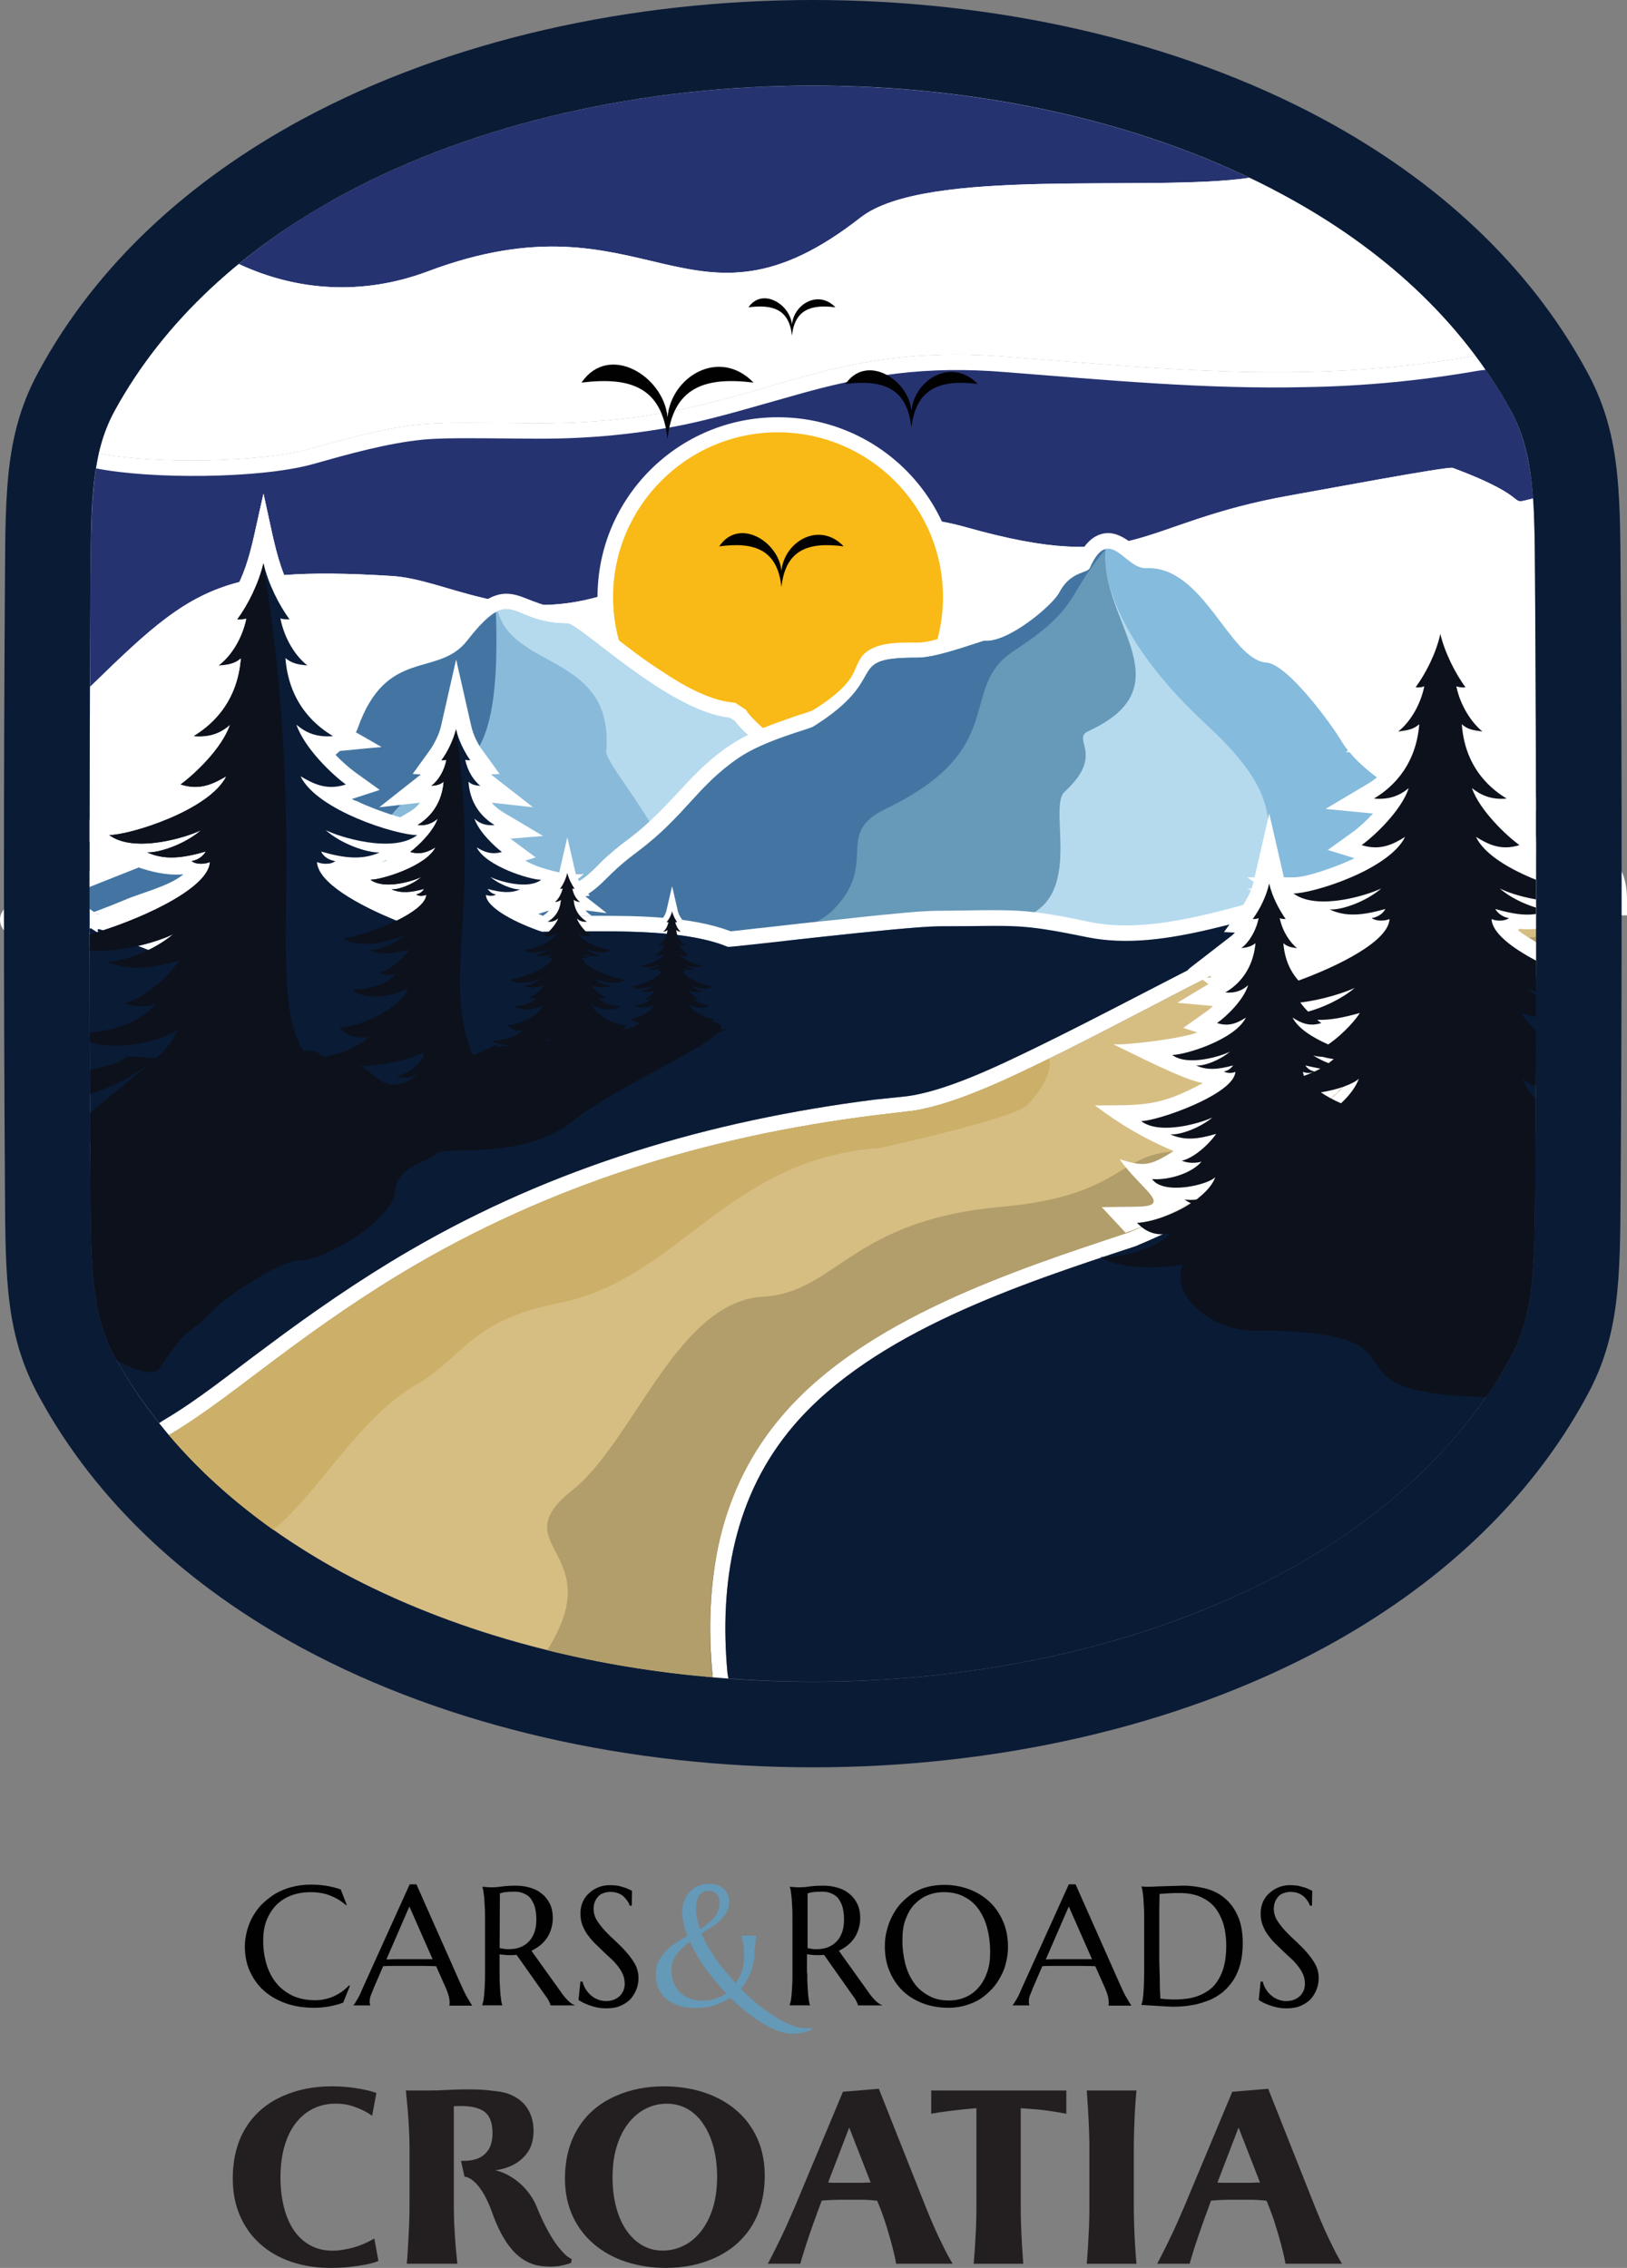
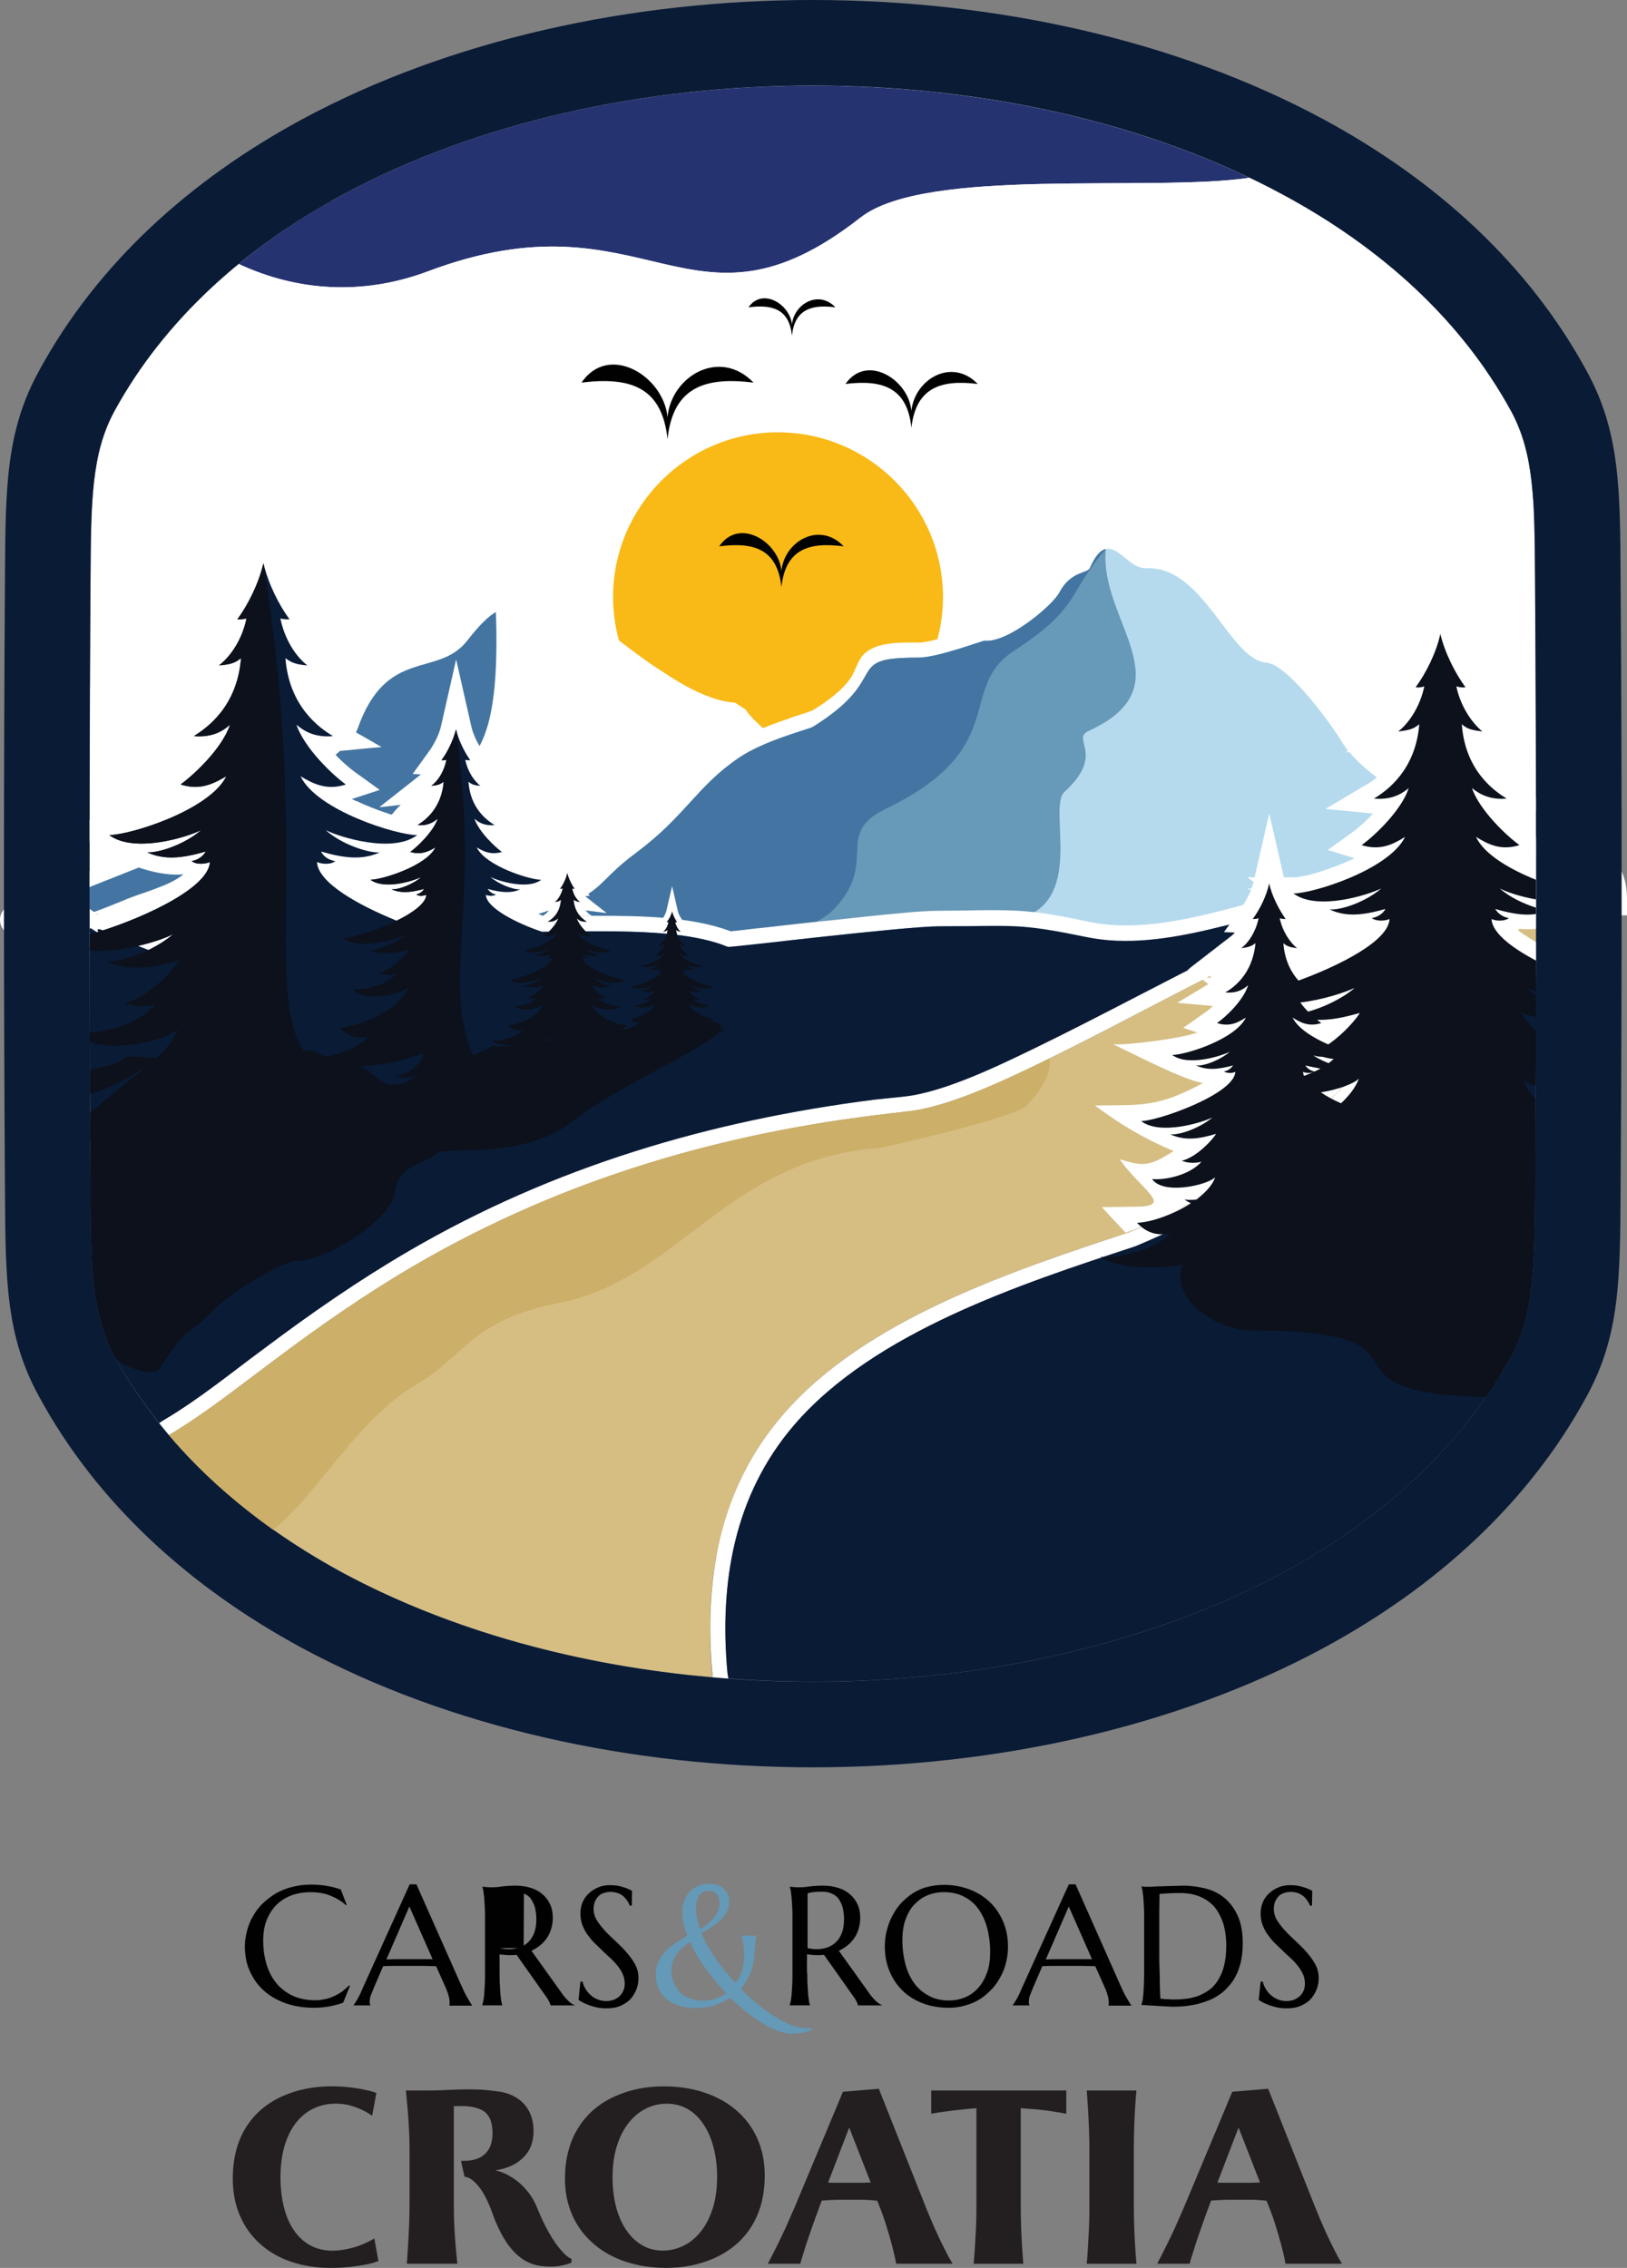
<svg xmlns="http://www.w3.org/2000/svg" id="Layer_2" data-name="Layer 2" viewBox="0 0 941.45 1312.33">
  <rect x="0" y="0" width="941.45" height="1312.33" fill="#808080" stroke="none" />
  <defs>
    <style>
      .cls-1 {
        fill: #0c111b;
      }

      .cls-1, .cls-2, .cls-3, .cls-4, .cls-5, .cls-6, .cls-7, .cls-8, .cls-9, .cls-10, .cls-11, .cls-12, .cls-13, .cls-14 {
        fill-rule: evenodd;
      }

      .cls-2 {
        fill: #fff;
      }

      .cls-3 {
        fill: #f9b916;
      }

      .cls-4 {
        fill: #85bbdd;
      }

      .cls-15, .cls-8 {
        fill: #010101;
      }

      .cls-16 {
        fill: #231f20;
      }

      .cls-5 {
        fill: #d6be83;
      }

      .cls-6 {
        fill: #6799b8;
      }

      .cls-7 {
        fill: #b29e6b;
      }

      .cls-9 {
        fill: #263371;
      }

      .cls-10 {
        fill: #89bad9;
      }

      .cls-11 {
        fill: #4475a2;
      }

      .cls-12 {
        fill: #ccaf68;
      }

      .cls-13 {
        fill: #b5daee;
      }

      .cls-17 {
        fill: #6499b7;
      }

      .cls-14 {
        fill: #0a1b36;
      }
    </style>
  </defs>
  <g id="Layer_1-2" data-name="Layer 1">
    <g>
      <g>
        <path class="cls-15" d="M200.61,1102.25l-.47.16c-2.5-2.34-5.47-4.06-8.91-5.47s-7.35-2.03-11.57-2.03c-4.06,0-7.66.63-11.1,1.88-3.28,1.25-6.25,3.13-8.6,5.47-2.34,2.34-4.22,5.31-5.63,8.75-1.41,3.44-2.03,7.5-2.03,11.88,0,4.85.63,9.38,1.88,13.6,1.25,4.22,3.13,7.82,5.63,10.94,2.5,3.13,5.63,5.47,9.38,7.35,3.75,1.72,8.13,2.66,13.29,2.66,1.88,0,3.6-.16,5.47-.63,1.88-.31,3.6-.94,5.31-1.72,1.72-.78,3.28-1.72,4.69-2.66,1.41-1.09,2.81-2.34,4.06-3.6l.47.31-3.91,9.69c-2.34.94-5,1.56-7.97,2.19-2.81.47-5.78.78-8.75.78-5.94,0-11.25-.78-16.26-2.5-4.85-1.72-9.07-4.06-12.66-7.19-3.6-3.13-6.25-6.88-8.28-11.25-2.03-4.38-2.97-9.22-2.97-14.69,0-2.97.47-5.94,1.25-8.91.78-2.97,1.88-5.78,3.44-8.44,1.56-2.66,3.28-5.16,5.63-7.35,2.34-2.19,4.69-4.06,7.5-5.78,2.81-1.56,5.94-2.97,9.38-3.75,3.44-.94,7.03-1.41,11.1-1.41,6.1,0,11.88.94,17.19,2.81l3.44,8.91Z" />
        <path class="cls-15" d="M260.01,1160.4h0c0-.31.16-.63.16-.94v-.94c0-.94-.16-2.03-.47-3.28-.31-1.25-.78-2.66-1.56-4.53l-5.78-12.97c-1.72,0-4.22-.16-7.19-.16-2.97,0-6.25,0-9.69,0-2.5,0-5,0-7.35,0-2.34,0-4.53,0-6.41.16l-5.47,12.66c-.47,1.25-.94,2.5-1.56,3.91-.63,1.41-.78,2.81-.78,4.22,0,.47,0,.78.16,1.09s.16.47.16.63v.16h-9.69v-.16c.63-.63,1.25-1.72,2.19-3.28.94-1.56,1.88-3.44,2.81-5.78l27.51-60.81h3.91s25.95,58.46,25.95,58.46c.63,1.41,1.25,2.66,1.88,4.06.63,1.25,1.25,2.5,1.88,3.44.63,1.09,1.09,1.88,1.56,2.66s.78,1.09.94,1.41v.16h-13.13v-.16ZM228.91,1133.67h5.63c1.88,0,3.91,0,5.78,0,1.88,0,3.6,0,5.31,0s3.28,0,4.69,0l-13.44-30.48-13.29,30.64,5.31-.16h0Z" />
-         <path class="cls-15" d="M289.09,1141.64c0,2.66,0,5.16.16,7.03.16,2.03.16,3.75.31,5.31.16,1.41.31,2.66.47,3.75.16.94.31,1.88.63,2.5v.16h-11.57v-.16c.16-.63.31-1.56.63-2.5.16-.94.31-2.19.47-3.75.16-1.41.16-3.28.31-5.16s.16-4.38.16-7.19v-31.11c0-2.66,0-5.16-.16-7.03-.16-2.03-.16-3.75-.31-5.31-.16-1.41-.31-2.66-.47-3.75-.16-.94-.31-1.88-.63-2.5v-.16s2.03.16,2.03.16c.63,0,1.25.16,2.03.16h2.34c1.25,0,2.97-.16,5-.47,2.19-.31,4.85-.47,8.13-.47,3.13,0,5.94.47,8.44,1.25,2.66.78,4.85,2.03,6.72,3.6,1.88,1.56,3.44,3.6,4.53,5.94,1.09,2.34,1.56,5,1.56,7.82,0,2.34-.31,4.38-.94,6.41-.63,2.03-1.41,3.75-2.5,5.31-1.09,1.56-2.34,2.97-3.91,4.22-1.56,1.25-3.13,2.19-5,3.13l16.88,23.6c.78,1.25,1.56,2.19,2.34,3.13.78.94,1.41,1.56,2.03,2.19.63.63,1.25,1.09,1.88,1.56s1.25.78,1.88.94v.16h-13.91c-.16-.63-.47-1.41-.94-2.34-.47-.94-1.09-2.03-1.88-2.97l-16.88-23.92c-.78,0-1.41.16-2.19.16-.78,0-1.41,0-2.19,0-.94,0-1.72,0-2.66-.16-.94,0-1.88-.16-2.81-.31v10.79ZM289.09,1127.26c.94.16,1.72.31,2.66.47.94.16,1.72.16,2.66.16,2.34,0,4.53-.31,6.57-1.09,2.03-.78,3.6-1.88,5-3.28,1.41-1.41,2.5-3.28,3.28-5.47.78-2.19,1.09-4.69,1.09-7.66,0-2.34-.31-4.53-.78-6.57-.47-1.88-1.41-3.6-2.34-5s-2.34-2.34-4.06-3.13c-1.72-.78-3.6-1.09-5.63-1.09-2.19,0-3.91.16-5.31.31-1.25.16-2.34.47-2.97.78l-.16,31.58h0Z" />
+         <path class="cls-15" d="M289.09,1141.64c0,2.66,0,5.16.16,7.03.16,2.03.16,3.75.31,5.31.16,1.41.31,2.66.47,3.75.16.94.31,1.88.63,2.5v.16h-11.57v-.16c.16-.63.31-1.56.63-2.5.16-.94.31-2.19.47-3.75.16-1.41.16-3.28.31-5.16s.16-4.38.16-7.19v-31.11c0-2.66,0-5.16-.16-7.03-.16-2.03-.16-3.75-.31-5.31-.16-1.41-.31-2.66-.47-3.75-.16-.94-.31-1.88-.63-2.5v-.16s2.03.16,2.03.16c.63,0,1.25.16,2.03.16h2.34c1.25,0,2.97-.16,5-.47,2.19-.31,4.85-.47,8.13-.47,3.13,0,5.94.47,8.44,1.25,2.66.78,4.85,2.03,6.72,3.6,1.88,1.56,3.44,3.6,4.53,5.94,1.09,2.34,1.56,5,1.56,7.82,0,2.34-.31,4.38-.94,6.41-.63,2.03-1.41,3.75-2.5,5.31-1.09,1.56-2.34,2.97-3.91,4.22-1.56,1.25-3.13,2.19-5,3.13l16.88,23.6c.78,1.25,1.56,2.19,2.34,3.13.78.94,1.41,1.56,2.03,2.19.63.63,1.25,1.09,1.88,1.56s1.25.78,1.88.94v.16h-13.91c-.16-.63-.47-1.41-.94-2.34-.47-.94-1.09-2.03-1.88-2.97l-16.88-23.92c-.78,0-1.41.16-2.19.16-.78,0-1.41,0-2.19,0-.94,0-1.72,0-2.66-.16-.94,0-1.88-.16-2.81-.31v10.79ZM289.09,1127.26c.94.16,1.72.31,2.66.47.94.16,1.72.16,2.66.16,2.34,0,4.53-.31,6.57-1.09,2.03-.78,3.6-1.88,5-3.28,1.41-1.41,2.5-3.28,3.28-5.47.78-2.19,1.09-4.69,1.09-7.66,0-2.34-.31-4.53-.78-6.57-.47-1.88-1.41-3.6-2.34-5s-2.34-2.34-4.06-3.13l-.16,31.58h0Z" />
        <path class="cls-15" d="M365.53,1102.72h-1.09c-.31-.78-.63-1.56-1.25-2.5-.63-.94-1.25-1.72-2.19-2.66-.94-.94-2.03-1.56-3.28-2.03-1.25-.47-2.81-.78-4.53-.78-1.56,0-2.97.31-4.22.78-1.25.47-2.19,1.09-2.97,2.03s-1.41,1.88-1.88,3.13c-.47,1.25-.63,2.5-.63,3.91,0,2.34.63,4.53,1.88,6.57,1.25,2.03,2.97,4.22,4.85,6.25s4.06,4.06,6.25,6.1c2.19,2.03,4.38,4.22,6.25,6.41,1.88,2.19,3.6,4.53,4.85,6.88,1.25,2.34,1.88,5,1.88,7.82,0,2.03-.31,4.22-1.09,6.25-.78,2.03-1.88,3.91-3.28,5.63-1.56,1.72-3.44,2.97-5.78,4.06-2.34,1.09-5.16,1.56-8.44,1.56-1.88,0-3.6-.16-5.16-.47-1.72-.31-3.13-.78-4.53-1.25s-2.66-1.09-3.75-1.56c-1.09-.63-2.03-1.09-2.66-1.56l1.09-10.63h1.25c.31,1.56.94,2.97,1.72,4.22.78,1.25,1.72,2.5,2.97,3.6s2.5,1.88,4.06,2.5c1.56.63,3.13.94,5,.94,1.56,0,3.13-.31,4.38-.78,1.25-.47,2.34-1.25,3.28-2.03.94-.94,1.56-1.88,2.19-3.13.47-1.25.78-2.5.78-3.91,0-2.03-.31-3.91-1.09-5.63s-1.72-3.28-2.97-4.85c-1.25-1.56-2.5-2.97-4.06-4.38-1.56-1.41-3.13-2.81-4.69-4.38-1.56-1.56-3.13-2.97-4.69-4.53-1.56-1.56-2.81-3.13-4.06-4.85-1.25-1.72-2.19-3.6-2.97-5.63s-1.09-4.22-1.09-6.57c0-2.5.47-4.85,1.41-6.88.94-2.03,2.19-3.75,3.91-5.16,1.56-1.41,3.44-2.5,5.47-3.28,2.03-.78,4.22-1.09,6.25-1.09,1.56,0,3.13.16,4.38.31,1.25.16,2.5.63,3.6.94,1.09.31,2.03.63,2.81,1.09.78.31,1.41.63,2.03.94l-.16,8.6Z" />
        <path class="cls-17" d="M436.18,1134.76c-1.25,6.41-3.75,11.72-7.5,16.1,3.28,3.28,6.57,6.25,10,9.07,3.44,2.81,6.72,5.16,10,7.19,3.28,2.03,6.57,3.6,9.54,4.85,3.13,1.09,5.94,1.72,8.44,1.72,1.09,0,2.03-.16,3.13-.31v1.09c-.31.16-.94.31-1.56.63s-1.41.63-2.34.78c-.94.31-2.03.47-3.28.63-1.25.16-2.66.31-4.22.31-2.5,0-5.16-.47-8.13-1.56-2.97-1.09-5.94-2.5-8.91-4.38-2.97-1.88-6.25-4.06-9.38-6.57-3.13-2.5-6.25-5.31-9.38-8.28-2.81,1.88-5.78,3.28-9.22,4.38-3.44,1.09-7.03,1.56-10.94,1.56-3.6,0-6.72-.47-9.69-1.41-2.81-.94-5.31-2.19-7.19-3.91-2.03-1.72-3.44-3.6-4.53-6.1-1.09-2.34-1.56-5-1.56-7.97,0-2.81.47-5.31,1.56-7.5,1.09-2.19,2.5-4.22,4.06-5.94,1.72-1.72,3.6-3.28,5.94-4.85,2.19-1.41,4.38-2.81,6.72-4.22-.94-2.34-1.72-4.69-2.19-7.03-.47-2.19-.78-4.38-.78-6.57,0-2.5.47-4.85,1.25-6.88.78-2.03,1.88-3.75,3.28-5.16s3.13-2.5,5-3.28,3.91-1.09,6.1-1.09c1.56,0,3.13.16,4.53.63,1.41.47,2.66,1.09,3.6,2.03,1.09.94,1.88,2.03,2.5,3.28.63,1.25.94,2.81.94,4.53,0,2.19-.47,4.06-1.41,5.78-.94,1.72-2.03,3.28-3.6,4.69-1.41,1.41-3.13,2.81-5.16,4.06s-3.91,2.5-5.94,3.6c1.09,2.34,2.19,4.85,3.6,7.35,1.41,2.5,2.97,4.85,4.69,7.35,1.72,2.5,3.44,4.85,5.47,7.19,1.88,2.34,3.91,4.69,6.1,6.88,1.56-2.03,2.81-4.38,3.6-7.03.94-2.66,1.25-5.63,1.25-8.75,0-2.66-.16-5-.47-6.72s-.63-3.28-.94-4.69v-.16h8.6v.16c-.16.78-.47,1.56-.47,2.5-.16.94-.16,2.03-.31,3.13s-.31,2.34-.47,3.75c.16,2.03,0,3.6-.31,5.16ZM406.17,1157.74c2.66,0,5.16-.31,7.5-1.09,2.34-.78,4.53-1.72,6.57-3.13-2.19-2.34-4.22-4.69-6.25-7.03-2.03-2.5-3.91-5-5.78-7.5-1.88-2.5-3.44-5.16-5-7.66-1.56-2.5-2.81-5.16-3.91-7.66-1.56,1.09-2.97,2.03-4.22,3.28-1.25,1.09-2.34,2.34-3.44,3.75-.94,1.41-1.72,2.81-2.34,4.38s-.78,3.28-.78,5.16c0,2.5.47,4.85,1.25,6.88.94,2.19,2.03,4.06,3.6,5.63s3.44,2.81,5.63,3.6,4.69,1.41,7.19,1.41ZM402.73,1104.44c0,1.88.16,3.75.63,5.78.47,2.03.94,4.06,1.72,6.1,1.56-.94,2.97-2.03,4.38-3.13s2.5-2.19,3.6-3.44c1.09-1.25,1.72-2.5,2.34-3.91.63-1.41.94-2.97.94-4.69,0-.94-.16-1.88-.31-2.66-.16-.78-.63-1.56-1.09-2.19-.47-.63-1.09-1.09-1.88-1.56-.78-.31-1.56-.63-2.66-.63-2.5,0-4.53.94-5.78,2.66-1.25,1.88-1.88,4.53-1.88,7.66Z" />
        <path class="cls-15" d="M467.13,1141.64c0,2.66,0,5.16.16,7.03.16,2.03.16,3.75.31,5.31.16,1.41.31,2.66.47,3.75.16.94.31,1.88.63,2.5v.16h-11.72v-.16c.16-.63.31-1.56.63-2.5.16-.94.31-2.19.47-3.75.16-1.41.16-3.28.31-5.16.16-1.88.16-4.38.16-7.19v-31.11c0-2.66,0-5.16-.16-7.03-.16-2.03-.16-3.75-.31-5.31-.16-1.56-.31-2.66-.47-3.75-.16-.94-.31-1.88-.63-2.5v-.16s2.03.16,2.03.16c.63,0,1.25.16,2.03.16h2.34c1.25,0,2.97-.16,5-.47,2.19-.31,4.85-.47,8.13-.47,3.13,0,5.94.47,8.44,1.25,2.66.78,4.85,2.03,6.72,3.6,1.88,1.56,3.44,3.6,4.53,5.94,1.09,2.34,1.56,5,1.56,7.82,0,2.34-.31,4.38-.94,6.41s-1.41,3.75-2.5,5.31-2.34,2.97-3.91,4.22-3.13,2.19-5,3.13l16.88,23.6c.78,1.25,1.56,2.19,2.34,3.13s1.41,1.56,2.03,2.19c.63.63,1.25,1.09,1.88,1.56.63.47,1.25.78,1.88.94v.16h-13.91c-.16-.63-.47-1.41-.94-2.34-.47-.94-1.09-2.03-1.88-2.97l-16.88-23.92c-.78,0-1.41.16-2.19.16s-1.41,0-2.19,0c-.94,0-1.72,0-2.66-.16s-1.88-.16-2.81-.31v10.79s.16,0,.16,0ZM467.13,1127.26c.94.16,1.72.31,2.66.47s1.72.16,2.66.16c2.34,0,4.53-.31,6.57-1.09,2.03-.78,3.6-1.88,5-3.28,1.41-1.41,2.5-3.28,3.28-5.47.78-2.19,1.09-4.69,1.09-7.66,0-2.34-.31-4.53-.78-6.57-.47-1.88-1.41-3.6-2.34-5s-2.34-2.34-4.06-3.13c-1.56-.78-3.6-1.09-5.63-1.09-2.19,0-3.91.16-5.31.31-1.41.16-2.34.47-2.97.78v31.58h-.16s0,0,0,0Z" />
        <path class="cls-15" d="M546.23,1090.68c5.31,0,10.32.94,14.85,2.66,4.53,1.72,8.44,4.22,11.72,7.35,3.28,3.13,5.78,6.88,7.66,11.25,1.88,4.38,2.81,9.22,2.81,14.54,0,2.97-.31,5.94-1.09,8.91-.63,2.97-1.72,5.78-3.13,8.28-1.41,2.66-2.97,5-5,7.19s-4.22,4.06-6.72,5.78c-2.5,1.56-5.31,2.81-8.44,3.75-3.13.94-6.41,1.41-9.85,1.41-5.31,0-10.32-.78-14.85-2.5-4.53-1.72-8.44-4.06-11.72-7.19-3.28-3.13-5.78-6.88-7.66-11.25-1.88-4.38-2.81-9.22-2.81-14.69,0-2.97.31-5.94,1.09-8.91.78-2.97,1.72-5.78,3.13-8.44,1.41-2.66,2.97-5.16,5-7.35,2.03-2.19,4.22-4.06,6.72-5.78,2.5-1.56,5.31-2.97,8.44-3.75,2.97-.78,6.25-1.25,9.85-1.25ZM548.88,1157.59c3.6,0,6.72-.63,9.69-1.88,2.97-1.25,5.47-3.13,7.66-5.63,2.19-2.5,3.75-5.31,5-8.91,1.25-3.44,1.72-7.5,1.72-11.88,0-4.85-.63-9.54-1.72-13.6-1.09-4.22-2.81-7.82-5-10.94-2.19-3.13-5-5.47-8.28-7.19-3.28-1.72-7.19-2.66-11.72-2.66-3.6,0-6.72.63-9.69,1.88-2.97,1.25-5.47,3.13-7.66,5.47-2.19,2.34-3.75,5.31-5,8.75-1.25,3.44-1.72,7.5-1.72,11.88,0,4.85.63,9.38,1.72,13.6,1.09,4.22,2.81,7.82,5,10.94,2.19,3.13,5,5.47,8.44,7.35,3.28,1.88,7.19,2.81,11.57,2.81Z" />
        <path class="cls-15" d="M641.42,1160.4h0c0-.31.16-.63.16-.94v-.94c0-.94-.16-2.03-.47-3.28-.31-1.25-.78-2.66-1.56-4.53l-5.78-12.97c-1.72,0-4.22-.16-7.19-.16-2.97,0-6.25,0-9.69,0-2.5,0-5,0-7.35,0-2.34,0-4.53,0-6.41.16l-5.47,12.66c-.47,1.25-.94,2.5-1.56,3.91s-.78,2.81-.78,4.22c0,.47,0,.78.16,1.09,0,.31.16.47.16.63v.16h-9.69v-.16c.63-.63,1.25-1.72,2.19-3.28s1.88-3.44,2.81-5.78l27.51-60.81h3.91s25.95,58.46,25.95,58.46c.63,1.41,1.25,2.66,1.88,4.06.63,1.25,1.25,2.5,1.88,3.44.63.94,1.09,1.88,1.56,2.66.47.63.78,1.09.94,1.41v.16h-13.13v-.16ZM610.47,1133.67c1.88,0,3.75,0,5.63,0,1.88,0,3.91,0,5.78,0,1.88,0,3.6,0,5.31,0,1.72,0,3.28,0,4.69,0l-13.44-30.48-13.29,30.64,5.31-.16h0Z" />
        <path class="cls-15" d="M660.49,1091.62c.78,0,1.41,0,2.03.16h1.72c.63,0,1.09,0,1.41,0,.63,0,1.56,0,2.97-.16,1.41,0,2.97-.16,4.85-.16s3.75-.16,5.63-.16c2.03,0,3.75-.16,5.47-.16,4.69,0,9.07.63,13.29,1.72,4.22,1.09,7.82,2.97,10.94,5.63,3.13,2.66,5.63,6.1,7.5,10.32,1.88,4.22,2.81,9.54,2.81,15.63,0,4.38-.47,8.44-1.41,12.04-.94,3.6-2.34,6.72-4.06,9.38-1.72,2.66-3.91,5-6.25,7.03-2.5,1.88-5.16,3.6-8.13,4.69-2.97,1.09-6.1,2.19-9.38,2.66-3.28.63-6.88.94-10.32.94-1.25,0-2.81,0-4.69-.16-1.88-.16-3.6-.16-5.47-.31-1.88-.16-3.6-.16-5.16-.31-1.56-.16-2.81-.16-3.75-.16h0c.16-.63.31-1.56.63-2.5.16-.94.31-2.19.47-3.75.16-1.41.16-3.28.31-5.31,0-2.03.16-4.38.16-7.03v-31.11c0-2.66,0-5.16-.16-7.19s-.16-3.91-.31-5.31-.31-2.81-.47-3.75c-.16-1.09-.31-1.88-.63-2.66h0ZM670.96,1095.84c0,3.6-.16,7.03-.16,10.32,0,1.41,0,2.97,0,4.38,0,1.56,0,2.97,0,4.38v4.22c0,1.25,0,2.5,0,3.6,0,2.19,0,4.69,0,7.82,0,2.97,0,6.1.16,9.38s.16,6.25.16,9.22c.16,2.97.16,5.31.31,7.35.47,0,1.09.16,1.72.16.78.16,1.56.16,2.34.16s1.72.16,2.5.16h2.03c2.19,0,4.53-.16,6.88-.47,2.34-.31,4.69-.94,6.72-1.72,2.19-.78,4.22-2.03,6.25-3.44,1.88-1.41,3.6-3.28,5-5.63,1.41-2.34,2.66-5,3.44-8.28.78-3.28,1.25-7.03,1.25-11.41,0-4.85-.63-9.22-1.72-12.97-1.25-3.75-2.97-7.03-5.16-9.69-2.34-2.66-5.16-4.53-8.44-5.94-3.44-1.41-7.19-2.03-11.57-2.03-.94,0-1.88,0-2.97,0-1.09,0-2.19.16-3.28.16s-2.03.16-2.97.16c-1.09.16-1.88.16-2.5.16Z" />
        <path class="cls-15" d="M759.13,1102.72h-1.09c-.31-.78-.63-1.56-1.25-2.5s-1.25-1.72-2.19-2.66c-.94-.78-2.03-1.56-3.28-2.03-1.25-.47-2.81-.78-4.53-.78-1.56,0-2.97.31-4.22.78-1.25.47-2.19,1.09-2.97,2.03-.78.94-1.41,1.88-1.88,3.13-.47,1.25-.63,2.5-.63,3.91,0,2.34.63,4.53,1.88,6.57,1.25,2.03,2.97,4.22,4.85,6.25,1.88,2.03,4.06,4.06,6.25,6.1,2.19,2.03,4.38,4.22,6.25,6.41,1.88,2.19,3.6,4.53,4.85,6.88,1.25,2.34,1.88,5,1.88,7.82,0,2.03-.31,4.22-1.09,6.25-.78,2.03-1.88,3.91-3.28,5.63-1.56,1.72-3.44,2.97-5.78,4.06-2.34,1.09-5.16,1.56-8.44,1.56-1.88,0-3.6-.16-5.16-.47-1.56-.31-3.13-.78-4.53-1.25-1.41-.47-2.66-1.09-3.75-1.56-1.09-.63-2.03-1.09-2.66-1.56l1.09-10.63h1.25c.31,1.56.94,2.97,1.72,4.22.78,1.41,1.72,2.5,2.97,3.6s2.5,1.88,4.06,2.5c1.56.63,3.13.94,5,.94,1.56,0,3.13-.31,4.38-.78,1.25-.47,2.34-1.25,3.28-2.03.94-.94,1.56-1.88,2.19-3.13.47-1.25.78-2.5.78-3.91,0-2.03-.31-3.91-1.09-5.63-.78-1.72-1.72-3.28-2.97-4.85-1.25-1.56-2.5-2.97-4.06-4.38-1.56-1.41-3.13-2.81-4.69-4.38-1.56-1.56-3.13-2.97-4.69-4.53-1.56-1.56-2.81-3.13-4.06-4.85-1.25-1.72-2.19-3.6-2.97-5.63-.78-2.03-1.09-4.22-1.09-6.57,0-2.5.47-4.85,1.41-6.88.94-2.03,2.19-3.75,3.91-5.16,1.56-1.41,3.44-2.5,5.47-3.28,2.03-.78,4.22-1.09,6.25-1.09,1.56,0,3.13.16,4.38.31,1.41.31,2.5.63,3.6.94,1.09.31,2.03.63,2.81,1.09.78.31,1.41.63,2.03.94l-.16,8.6Z" />
      </g>
      <g id="D1">
        <path class="cls-2" d="M888.76,553.43c.26-73.11,0-146.23-.53-219.6-.26-43.82-.53-71.27-13.77-95.81-28.86-52.79-75.19-94.76-132.11-125.38-155.94-84.2-388.14-84.2-544.08,0-56.66,30.62-103.26,72.59-132.11,125.38-13.24,24.55-13.5,52-13.77,95.81-.53,73.38-.53,146.49-.53,219.6h836.9Z" />
-         <path class="cls-9" d="M853.81,205.81c-91.87,16.1-169.71,8.71-271.64.53-117.29-9.24-145.62,38.54-268.99,38.54-69.37,0-68.57-3.43-134.76,15.05-27.53,7.65-89.49,8.71-121.26,2.38-4.24,19-4.5,41.44-4.77,71.53,0,21.38-.27,42.5-.27,63.61,34.68-33.79,54.54-52.53,86.58-60.71,6.62-14.52,8.21-27.19,13.77-50.94,4.77,21.38,6.88,34.05,11.91,46.98,16.95-1.32,36.8-1.06,62.48.53,31.77,2.11,66.72,27.45,120.73,11.61,74.13-21.38,140.85-59.92,211.28-39.86,99.28,27.98,97.17-2.38,188.24-18.48,13.77-2.38,90.81-16.89,93.46-15.84,49.51,18.48,29.65,21.91,46.6,17.68-1.59-19.8-4.77-35.63-12.71-50.41-6.09-11.09-12.97-21.91-20.65-32.2h0Z" />
        <path class="cls-2" d="M853.81,205.81c-28.33-38.01-66.72-68.89-111.46-93.17-6.35-3.43-12.71-6.6-19.33-9.77-57.98,8.45-186.92-6.6-225.04,22.96-99.28,77.86-122.85-17.16-250.99,31.41-37.07,13.73-74.93,11.35-108.82-4.49-29.65,24.02-54.28,52.53-72.01,85.26-3.97,7.39-6.88,15.05-8.74,23.49,0,.26-.27.53-.27.79,31.77,6.33,93.72,5.28,121.26-2.38,66.19-18.48,65.4-15.05,134.76-15.05,123.38,0,151.71-47.77,268.99-38.54,101.93,8.18,179.77,15.57,271.64-.53h0Z" />
        <path class="cls-9" d="M723.02,102.87C567.61,28.7,347.86,31.87,198.27,112.64c-21.71,11.61-41.83,25.07-60.1,40.12,33.89,15.84,71.75,18.21,108.82,4.49,128.14-48.57,151.71,46.45,250.99-31.41,38.13-29.56,167.06-14.52,225.04-22.96h0Z" />
        <path class="cls-2" d="M152.47,325.12c-1.59,5.28-3.44,10.56-5.82,15.31l-1.59,3.96-4.24,1.06c-33.62,8.71-58.51,34.84-82.6,58.33l-6.09,6.07v-12.41c34.68-33.79,54.54-52.53,86.58-60.71,6.62-14.52,8.21-27.19,13.77-50.94,4.77,21.38,6.88,34.05,11.91,46.98,16.95-1.32,36.8-1.06,62.48.53,31.77,2.11,66.72,27.45,120.73,11.61,74.13-21.38,140.85-59.92,211.28-39.86,99.28,27.98,97.17-2.38,188.24-18.48,13.77-2.38,90.81-16.89,93.46-15.84,49.51,18.48,29.65,21.91,46.6,17.68.26,2.9.26,6.07.53,9.24-3.97.79-7.94,1.85-11.65.79-3.44-1.06-6.62-4.22-9.53-6.33-8.21-5.02-18.53-8.97-27.53-12.41-4.5.26-10.59,1.58-14.83,2.11-9.8,1.85-19.86,3.43-29.92,5.28-15.09,2.9-30.45,5.81-45.54,8.45-18.27,3.17-35.74,7.65-53.22,13.46-12.71,4.22-25.42,8.97-38.39,12.41-34.42,8.71-67.25,1.58-100.61-7.92-14.3-3.96-28.59-5.54-43.42-5.01-26.74.79-53.22,8.18-78.63,16.63-28.06,9.24-55.86,20.06-84.19,28.51-25.15,7.13-48.19,6.86-73.34.79-15.89-3.7-34.68-11.09-50.57-12.14-20.12-1.32-41.04-2.38-61.16-.79l-6.62.79-2.38-6.33c-1.32-3.43-2.65-7.13-3.71-10.82h0Z" />
        <path class="cls-2" d="M855.4,214.52c-33.36,5.81-66.72,8.97-100.34,9.5-57.72,1.32-115.96-4.22-173.42-8.71-45.54-3.7-79.69,1.32-122.85,13.73-20.92,5.81-41.3,12.14-62.48,16.63-27.53,5.54-55.07,8.18-83.13,8.18-13.77,0-27.54-.26-41.3-.26-9,0-18,0-27.01.79-21.18,2.11-43.42,8.45-64.07,14.25-30.71,8.45-93.72,8.71-125.23,2.38.53-2.9,1.06-6.07,1.59-8.71,31.77,6.33,93.72,5.28,121.26-2.38,66.19-18.48,65.4-15.05,134.76-15.05,123.38,0,151.71-47.77,268.99-38.54,101.93,8.18,179.77,15.57,271.64-.53,1.85,2.64,3.97,5.28,5.82,8.18l-4.24.53Z" />
        <path class="cls-2" d="M724.35,111.58c-15.62,2.38-32.04,2.64-47.92,3.17-19.06.26-37.86,0-56.92.26-27.54.26-93.72.53-115.96,17.95-29.92,23.23-59.31,37.48-97.96,32.73-22.24-2.64-43.42-10.03-65.92-12.93-31.51-3.7-60.1,1.58-89.49,12.67-38.39,14.52-78.9,12.67-115.7-4.75l-3.71-1.58c2.38-2.38,5.03-4.49,7.41-6.33,33.89,15.84,71.75,18.21,108.82,4.49,128.14-48.57,151.71,46.45,250.99-31.41,38.13-29.56,167.06-14.52,225.04-22.96,4.77,2.11,9.27,4.49,14.03,6.86l-12.71,1.85Z" />
        <path class="cls-2" d="M450.06,449.7c57.72,0,104.58-46.72,104.58-104.26s-46.86-104-104.58-104-104.31,46.72-104.31,104,46.86,104.26,104.31,104.26h0Z" />
        <path class="cls-3" d="M450.06,440.73c52.69,0,95.58-42.76,95.58-95.28s-42.89-95.28-95.58-95.28-95.31,43.02-95.31,95.28,42.89,95.28,95.31,95.28h0Z" />
        <path class="cls-2" d="M425.43,406.68l6.09,3.96,1.06,1.58c3.71,5.01,12.71,12.41,17.74,16.63,10.06,8.45,20.65,16.63,30.71,25.07,11.91,10.03,24.36,20.59,34.42,32.2,7.68,8.45,17.21,21.38,12.97,33.52-.79,2.11-2.12,4.22-3.71,6.07-9.8,11.09-47.13,11.61-60.89,11.88-34.15,1.32-68.57.26-102.73-.79-30.71-.79-61.42-2.11-92.14-2.64-11.65,0-23.56-.26-35.21,0-6.88.26-14.83.53-21.71,1.58-65.4,12.41-139.26,21.12-204.66,5.54-3.44-.79-5.82-3.17-6.88-6.07-1.59-5.01.79-8.97,4.77-11.35,1.32-1.06,2.91-1.85,4.5-2.64,4.5-2.11,9-4.22,13.5-6.07,13.5-5.54,27.27-10.82,40.77-16.37,11.91-4.75,23.83-9.5,35.48-14.25,5.29-2.11,15.09-6.07,19.59-8.97,14.56-10.29,74.4-43.02,79.43-57.01,5.3-15.05,13.5-28.51,27.8-36.43,9.27-5.01,18-6.07,27.27-9.77,3.97-1.58,7.15-3.7,9.8-7.13,7.15-9.24,17.47-22.17,30.45-21.64,5.82.26,10.59,2.9,15.89,4.75,6.09,2.38,11.91,3.43,18.53,3.43s18,9.77,23.3,13.73c10.59,8.18,20.92,16.36,32.3,23.49,10.59,7.13,26.21,16.1,39.45,17.42l2.12.26Z" />
-         <path class="cls-10" d="M422.26,415.39c-35.74-3.7-86.84-54.64-93.99-54.64-34.15,0-31.24-24.02-57.98,10.03-16.94,21.64-46.6,3.43-63.28,50.68-6.62,18.48-62.75,47.25-82.87,61.24-12.97,9.24-122.32,48.04-114.91,49.89,64.34,15.31,137.67,6.33,201.22-5.54,43.42-8.18,288.85,13.73,307.65-7.39,18.8-20.59-79.16-82.88-92.93-102.41l-2.91-1.85Z" />
-         <path class="cls-13" d="M422.26,415.39c-35.74-3.7-86.84-54.64-93.99-54.64-24.09,0-29.65-11.88-40.24-7.13,9.27,34.31,67.51,24.81,62.75,81.3-.53,6.6,30.18,40.91,38.13,67.83,2.91,9.5,11.91,18.74,24.62,26.39,52.95.53,96.9-1.06,104.58-9.5,18.8-20.59-79.16-82.88-92.93-102.41l-2.91-1.85Z" />
        <path class="cls-11" d="M286.97,354.15c-4.24,2.38-9.27,7.13-16.68,16.63-16.94,21.64-46.6,3.43-63.28,50.68-6.62,18.48-62.75,47.25-82.87,61.24-12.97,9.24-122.32,48.04-114.91,49.89,56.39,13.46,119.94,8.18,177.65-1.32,9.8-6.33,16.42-13.46,17.21-21.64,3.44-34.84,10.33-23.23,23.3-39.06,28.33-34.58,63.54-2.38,59.57-116.4h0Z" />
        <path class="cls-2" d="M470.44,410.9c7.41-4.49,16.68-11.09,21.71-18.48,2.65-3.96,3.71-8.71,6.62-12.67,7.15-8.71,22.51-7.92,32.57-7.92,4.5,0,10.85-1.85,15.09-3.17,4.24-1.06,20.39-7.13,24.09-6.6,7.94.53,30.71-16.63,34.42-22.96,2.91-5.54,6.62-10.03,12.18-13.46,2.12-1.32,4.24-1.85,6.35-2.9,3.71-7.13,9.27-14.52,18.27-14.25,9.53.26,18.27,11.35,21.18,11.35,5.03-.26,9.8.53,14.56,2.11,12.18,4.49,21.71,14.52,29.65,24.55,4.5,5.54,19.33,27.45,26.48,27.98,16.68,1.32,42.1,36.43,50.57,50.15,9,14.52,39.98,35.63,57.19,36.42,11.65.53,21.18,4.49,30.98,11.09,6.62,4.49,12.97,10.29,20.12,13.73,2.12,1.06,4.24,1.85,6.62,2.11,10.59,2.38,22.5,1.06,31.77,7.39,8.47,5.81,10.59,15.84,10.59,25.34v8.97h-8.74c-23.3,0-46.33-.53-69.63,0-24.09.79-51.89,2.11-75.19,8.97-26.48,7.92-50.3,9.77-77.84,9.24-14.03-.53-27.8-1.32-41.83-1.58-15.62-.26-31.24.53-46.86,2.64-37.07,4.75-73.07,5.02-110.14,4.49-22.5-.53-44.74-.79-66.98.26-25.42,1.32-50.3,3.96-75.19,8.97-21.45,3.96-43.42,8.18-64.6,0-12.97-5.01-19.86-6.33-34.42-6.33-4.77,0-8.74-2.38-10.33-6.86-1.32-5.28,1.59-9.24,5.83-11.88,1.85-1.06,3.71-1.85,5.82-2.9,5.03-2.38,10.33-4.22,15.36-6.33,7.41-2.9,15.36-6.07,23.03-8.18,10.06-3.17,22.77-7.13,30.71-14.25,2.91-2.38,5.56-5.28,8.21-7.92,4.77-4.49,9.53-8.45,14.56-12.14,13.77-10.29,23.03-20.85,34.42-32.99,7.68-8.18,15.09-15.05,24.36-21.38,5.82-3.96,12.44-7.13,19.06-10.03,6.35-2.64,12.71-4.75,19.33-7.13,3.18-1.06,7.15-2.11,10.06-3.43h0Z" />
        <path class="cls-13" d="M897.23,496.95c-20.12-4.49-30.71-25.87-56.39-26.92-18.53-1.06-52.95-22.17-64.34-40.65-5.83-10.03-31.51-45.13-43.69-45.93-21.45-1.58-36.27-56.22-69.63-54.64-12.71.53-20.92-25.6-32.56,0-1.59,3.17-11.12,1.58-17.74,14.25-3.97,7.39-29.65,29.03-43.16,27.71-1.59,0-27.01,9.77-38.39,9.77-45.01,0-9.27,8.97-56.39,38.27-2.65,1.58-32.83,9.5-47.92,20.06-23.83,16.36-30.45,33.26-58.25,54.11-26.48,19.53-16.94,23.49-56.39,35.63-3.18.79-53.22,18.74-42.36,18.74,48.45,0,28.33,19.8,97.43,6.33,99.28-19,161.5-1.58,252.58-13.72,66.45-8.71,102.99,8.45,165.47-9.77,41.04-12.14,103.26-9.5,147.21-9.5,0-25.6-17.74-20.06-35.48-23.76h0Z" />
        <path class="cls-6" d="M639.89,317.73c-2.91.53-6.09,3.7-9.27,11.09-1.59,3.17-11.12,1.58-17.74,14.25-3.97,7.39-29.65,29.03-43.16,27.71-1.59,0-27.01,9.77-38.39,9.77-45.01,0-11.38,10.29-58.51,39.59-2.65,1.58-30.71,8.18-45.8,18.74-23.83,16.36-30.45,33.26-58.25,54.11-26.48,19.53-16.94,23.49-56.39,35.63-2.38.79-29.65,10.29-39.98,15.57,11.65,2.38,23.83,5.28,33.36,9.5,11.12,4.22,20.92,7.92,61.69,0,75.72-14.52,129.73-7.92,191.42-9.24,11.91-6.33,20.92-10.82,26.48-11.88,44.74-7.65,20.12-65.19,30.71-74.43,23.83-21.91,3.44-30.35,13.77-35.11,57.45-26.39,5.83-63.88,10.06-105.31h0Z" />
        <path class="cls-11" d="M639.89,317.73c-2.91.53-6.09,3.7-9.27,11.09-1.59,3.17-11.12,1.58-17.74,14.25-3.97,7.39-29.65,29.03-43.16,27.71-1.59,0-27.01,9.77-38.39,9.77-45.01,0-14.03,10.82-61.16,40.12-2.65,1.58-28.06,7.65-43.16,18.21-23.83,16.36-30.45,33.26-58.25,54.11-26.48,19.53-16.94,23.49-56.39,35.63-3.18.79-53.22,18.74-42.36,18.74,48.45,0,28.33,19.8,97.43,6.33,30.18-5.81,56.92-8.18,82.07-8.97,14.3-6.33,27.54-13.2,31.51-17.16,28.59-27.71.79-44.61,31.24-59.39,73.07-35.1,41.3-69.68,74.13-91.33,39.18-25.6,30.18-31.94,53.48-59.12h0Z" />
-         <path class="cls-4" d="M897.23,496.95c-20.12-4.49-30.71-25.87-56.39-26.92-18.53-1.06-52.95-22.17-64.34-40.65-5.83-10.03-31.51-45.13-43.69-45.93-21.45-1.58-36.27-56.22-69.63-54.64-9,.26-15.89-12.93-23.3-11.09-.27.79-7.15,41.18,58.25,101.62,61.42,56.75,16.94,63.35,53.22,111.39.79,1.32,5.29,2.9,11.91,4.75,7.15-1.32,14.56,6.07,22.24,3.7,41.04-12.14,103.26-18.48,147.21-18.48,0-25.6-17.74-20.06-35.48-23.76h0Z" />
        <path class="cls-2" d="M56.1,528.88c6.09-.26,12.97,3.96,17.74,6.07,8.47,3.96,17.21,7.39,26.48,9.5,1.06.53,2.38.79,3.44.79,15.36,2.9,28.59,2.38,43.68-1.32,16.42-3.96,32.04-9.77,48.98-13.46,26.21-5.28,51.89-5.01,78.1-1.85,10.59,1.58,21.45,1.58,32.04,1.58,12.97,0,25.68-.26,38.65-.26,23.83,0,54.81.26,77.57,8.97,6.35-.53,13.24-1.58,19.33-2.11,13.77-1.58,27.53-3.17,41.3-4.49,11.91-1.32,23.83-2.64,35.74-3.7,7.94-.79,16.68-1.58,24.62-1.58,14.83,0,30.45-.79,45.54,0,14.03.79,28.06,3.7,41.83,6.6,22.5,4.49,46.86.26,69.1-5.01,27.27-6.6,58.25-17.16,86.05-17.16,22.24,0,45.01-.26,66.98,1.58,11.91.79,23.83,2.38,35.48,3.96v8.97c-39.71-5.02-43.68-5.54-102.46-5.54-45.8,0-104.84,32.47-157,21.91-41.3-8.45-41.04-6.33-85.52-6.33-20.92,0-121.52,12.41-122.58,11.88-37.6-15.31-107.76-5.28-147.74-10.29-95.84-11.88-111.73,27.71-171.3,16.63-26.74-5.02-52.42-23.76-43.95-13.46l-5.82-3.7c-.27.26-.27.53-.53.79v-11.88l4.24,2.9Z" />
        <path class="cls-14" d="M2.88,333.83c.26-51.73.53-84.2,19.59-119.04,33.62-62.03,87.37-110.59,152.24-145.7,170.77-92.12,420.44-92.12,591.21,0,64.87,35.1,118.61,83.67,152.24,145.7,19.06,34.84,19.33,67.31,19.59,119.04.79,116.93.79,237.02,0,355.01-.27,51.73-.53,84.2-19.59,119.04-33.62,62.03-87.37,110.59-152.24,145.7-170.77,92.12-420.44,92.12-591.21,0-64.87-35.11-118.61-83.67-152.24-145.7-19.06-34.84-19.33-67.31-19.59-119.04-.79-118.51-.79-236.76,0-355.01h0ZM52.39,688.84c.26,43.55.53,71.27,13.77,95.81,28.86,52.79,75.46,94.76,132.11,125.37,155.94,84.2,388.14,84.2,544.08,0,56.92-30.62,103.26-72.59,132.11-125.37,13.24-24.55,13.5-52.26,13.77-95.81.79-118.25.79-236.5,0-355.01-.26-43.82-.53-71.27-13.77-95.81-28.86-52.79-75.19-94.76-132.11-125.38-155.94-84.2-388.14-84.2-544.08,0-56.66,30.62-103.26,72.59-132.11,125.38-13.24,24.55-13.5,52-13.77,95.81-.79,118.51-.79,236.76,0,355.01h0Z" />
        <path class="cls-2" d="M174.71,366.82c6.09,11.88,23.03,22.44,33.62,30.62l-31.24-3.43c7.15,20.06,26.48,27.98,43.69,38.27-9.53.79-19.06,1.85-28.33,2.64,4.24,4.75,9,8.97,12.97,11.88l14.3,10.29-16.15,5.28c1.06.53,2.12,1.06,3.18,1.32,5.29,2.64,16.15,6.86,24.89,9.24l5.3-3.17c2.65-1.58,4.5-3.17,6.09-5.28l-23.56,2.64,24.09-19-4.77-.26,9.53-13.2c2.91-3.96,5.82-9.77,6.88-14.52l8.74-38.54,8.74,38.54c1.06,4.75,3.71,10.56,6.88,14.52l9.53,13.2-5.03.26,24.36,19-23.83-2.64c1.59,2.11,3.71,3.7,6.09,5.28l23.56,13.99-19.06,1.58q.26.26.53.26l14.3,10.56-6.09,1.85c4.77,2.9,12.44,5.28,19.86,6.86v-.79l4.5-19.53,4.5,19.53c.26.53.26,1.32.53,1.85,1.59,0,3.18,0,4.5-.26-1.06,1.06-2.12,2.11-3.44,2.9.53,1.06,1.32,2.11,1.85,3.17l5.03,6.6-2.65.26,12.44,9.77-12.18-1.58c.79,1.06,1.85,2.11,3.18,2.9l.79.26c-9.27,0-18.27.26-27.53.26h-8.74c-10.59,0-21.45,0-32.04-1.58-12.18-1.32-24.36-2.38-36.27-2.11h-9.27l-.27.26h-4.24l-.53.26h-3.44l-.26.26c-7.94.53-15.89,1.58-23.83,3.17-16.94,3.7-32.56,9.5-48.98,13.46-15.09,3.7-28.33,4.22-43.68,1.32-1.06,0-2.38-.26-3.44-.79-9.27-2.11-23.83-6.86-32.3-10.56-3.97-1.85-9.53-5.01-14.56-5.81,7.41-2.64,14.3-5.54,18.27-7.13,9.53-4.22,26.48-8.18,34.42-15.04-12.71,1.32-33.36-3.96-54.28-18.74v-12.93c17.47-.26,29.65-2.11,49.51-11.88l-16.41-5.28c10.06-7.13,19.06-12.93,27.53-22.17-9.27-.79-19.06-1.85-28.33-2.64,16.94-10.29,36.54-18.21,43.68-38.27l-31.24,3.43c10.59-8.18,27.53-18.74,33.36-30.62l-9.53-.53c23.83-32.73,23.3-43.02,32.04-80.5,8.47,37.48,7.94,47.77,31.77,80.5l-9.53.53ZM223.42,497.74c-1.06.53-2.12,1.06-3.18,1.32,1.32-.26,2.38-.53,3.71-1.06l-.53-.26ZM237.99,526.51h.27M314.24,529.94l.27-.26c1.32-.79,2.38-1.85,3.18-2.9l-8.47,1.06c1.59.79,3.18,1.32,5.03,2.11h0ZM307.09,527.04l10.85-8.45h-.79c-5.82,2.38-11.65,4.22-16.15,5.54,1.85,1.06,3.97,1.85,6.09,2.9h0Z" />
        <path class="cls-2" d="M505.92,636.31h0l17.74-1.85c23.3-2.64,55.6-18.48,76.78-28.77,36.8-17.95,72.81-37.48,109.61-55.96,51.36-25.6,119.94-58.6,177.65-62.03h1.06v8.97h-.53c-55.6,3.17-124.7,36.42-174.21,61.24-36.8,18.21-72.81,38.01-109.61,55.96-21.71,10.56-55.6,26.92-79.69,29.3l-9,1.06h0c-97.43,11.09-189.04,37.74-274.29,87.1-29.12,16.89-56.39,35.9-83.4,56.22-18.8,13.99-38.65,29.83-58.78,41.97l-1.59.79c-1.85-2.38-3.71-4.49-5.56-6.86l2.38-1.58c20.65-12.14,39.18-27.45,58.25-41.7,27-20.06,54.8-39.59,84.19-56.49,83.4-48.57,173.68-75.22,268.99-87.37h0ZM888.76,556.33v9.24c-26.48,6.86-47.66,18.48-68.57,35.9-21.97,18.48-41.3,39.59-63.01,58.07-30.18,26.13-62.48,45.93-99.28,61.24l-.53.26-.79.26c-65.66,21.64-150.65,49.36-196.98,103.2-34.95,40.65-43.42,91.33-38.66,143.59l.53,3.17c-3.18-.26-6.09-.53-9.27-.79-5.03-55.43,3.18-108.22,40.77-151.77,47.66-55.43,133.17-83.41,200.95-105.84l.26-.26h.27c36.27-15.04,67.25-34.05,96.9-59.65,21.71-18.74,41.04-40.12,63.01-58.07,22.77-19,45.54-31.41,74.4-38.54h0Z" />
        <path class="cls-5" d="M97.66,830.31l1.59-.79c20.12-12.14,39.98-27.98,58.78-41.97,27.01-20.32,54.28-39.33,83.4-56.22,85.25-49.36,176.86-76.02,274.29-87.1h0l9-1.06c24.09-2.38,57.98-18.74,79.69-29.3,36.8-17.95,72.81-37.74,109.61-55.96,49.51-24.81,118.61-58.07,174.21-61.24h.53v59.65c-28.86,7.13-51.63,19.53-74.4,38.54-21.98,18.21-41.3,39.33-63.01,58.07-29.65,25.6-60.63,44.61-96.9,59.65h-.27l-.26.26c-67.78,22.44-153.3,50.41-200.95,105.84-36.8,42.76-45.8,95.28-40.77,150.19v1.58c-77.04-6.6-151.44-26.92-213.92-60.44-39.18-21.38-73.6-47.77-100.61-79.71h0Z" />
-         <path class="cls-7" d="M888.76,542.08v14.25c-28.86,7.13-51.63,19.53-74.4,38.54-21.98,18.21-41.3,39.33-63.01,58.07-29.65,25.6-60.63,44.61-96.9,59.65h-.27l-.26.26c-67.78,22.44-153.3,50.41-200.95,105.84-36.8,42.76-45.8,95.28-40.77,150.19v1.58c-32.57-2.64-64.6-7.92-95.58-15.57,36.54-57.54-26.48-59.92,14.3-92.38,35.74-28.24,60.89-109.54,110.67-112.18,42.36-2.38,50.57-44.34,137.94-52,81.55-7.39,63.81-38.8,120.47-30.88,2.38.26,51.89-49.36,75.72-60.18,15.36-6.86,47.66-59.12,113.05-65.19h0Z" />
        <path class="cls-12" d="M97.66,830.31l1.59-.79c20.12-12.14,39.98-27.98,58.78-41.97,27.01-20.32,54.28-39.33,83.4-56.22,85.25-49.36,176.86-76.02,274.29-87.1h0l9-1.06c24.09-2.38,57.98-18.74,79.69-29.3l2.65-1.32c2.91,9.77-10.59,25.34-12.44,26.39-1.85,6.86-84.99,25.34-85.52,25.34-88.69,6.33-115.96,76.02-185.86,89.74-51.63,10.29-54.54,31.15-82.07,46.98-34.15,19.8-57.72,64.14-83.13,84.2-22.5-16.1-42.89-34.31-60.36-54.9h0Z" />
        <path class="cls-2" d="M383.6,531.26c1.06-1.58,1.85-3.17,2.12-4.75l3.18-13.73,3.18,13.73c.27,1.85,1.32,3.96,2.38,5.28l.26.53c-3.71-.53-7.41-.79-11.12-1.06h0Z" />
        <path class="cls-2" d="M815.69,605.16l9-.53-17.21,7.92c2.91-2.38,5.56-5.01,8.21-7.39h0Z" />
        <path class="cls-8" d="M452.18,330.4c-1.59-17.16-24.62-31.15-36.01-14.25,20.12-2.64,33.62,1.58,36.01,23.49,2.38-21.91,15.89-26.13,36.01-23.49-14.03-14.78-34.42-2.9-36.01,14.25h0Z" />
        <path class="cls-8" d="M386.25,241.45c-2.12-23.76-33.89-43.29-49.77-20.06,28.06-3.43,46.6,2.38,49.77,32.73,3.18-30.35,21.97-36.16,49.77-32.73-19.59-20.32-47.66-3.7-49.77,20.06h0Z" />
        <path class="cls-8" d="M527.37,237.75c-1.59-18.21-25.95-33.26-38.12-15.57,21.45-2.64,35.74,2.11,38.12,25.34,2.65-23.23,16.94-27.98,38.39-25.34-15.09-15.57-36.54-2.64-38.39,15.57h0Z" />
        <path class="cls-8" d="M458.26,187.86c-1.06-11.88-17.21-21.64-25.15-10.03,14.3-1.85,23.56,1.32,25.15,16.37,1.59-15.05,11.12-18.21,25.15-16.37-9.8-10.29-24.09-1.85-25.15,10.03h0Z" />
        <path class="cls-14" d="M52.39,688.84c.26,43.55.53,71.27,13.77,95.81,7.41,13.46,16.15,26.39,25.95,38.8h0l2.38-1.58c20.65-12.14,39.18-27.45,58.25-41.44,27-20.32,54.8-39.59,84.19-56.75,83.4-48.57,173.68-75.22,268.99-87.37h0l17.74-1.85c23.3-2.64,55.6-18.48,76.78-28.77,36.8-17.95,72.81-37.48,109.61-55.69,18-9.24,38.12-19,59.04-28.24-42.89,5.81-93.99,29.83-139.79,20.59-41.3-8.45-41.04-6.33-85.52-6.33-20.92,0-121.52,12.41-122.58,11.88-26.74-10.82-70.16-8.97-107.49-8.71-14.3-4.75-32.3-13.73-32.56-21.38,1.06.53,4.24,1.06,5.82-.26-2.12-.26-3.71-1.58-4.77-3.17,7.68,2.11,13.5,2.64,18.8.26-3.97.26-12.18-2.9-17.21-7.13,4.24,2.11,21.45,7.65,29.39,1.58-6.62,0-32.04-7.92-37.33-18.74,3.97,2.38,8.21,4.49,14.56,2.64-4.24-3.17-13.24-11.61-15.89-19.27,2.91,2.64,6.35,4.22,11.65,3.7-4.24-2.64-14.03-9.5-15.09-25.07,1.85,1.58,3.44,2.11,6.88,2.38-3.71-2.9-7.41-8.45-8.74-15.05,1.06.26,1.85.26,2.91.26-3.18-4.49-6.88-11.61-8.21-17.95-1.59,6.33-5.03,13.46-8.47,17.95,1.06,0,2.12,0,2.91-.26-1.32,6.6-4.77,12.14-8.74,15.05,3.44-.26,5.03-.79,7.15-2.38-1.32,15.57-10.85,22.44-15.09,25.07,5.03.53,8.47-1.06,11.65-3.7-2.65,7.65-11.65,16.1-15.89,19.27,6.09,1.85,10.59-.26,14.56-2.64-5.29,10.82-30.98,18.74-37.6,18.74,8.21,6.07,25.15.53,29.39-1.58-4.77,4.22-12.97,7.39-17.21,7.13,5.56,2.38,11.12,1.85,18.8-.26-.79,1.58-2.65,2.9-4.5,3.17,1.59,1.32,4.5.79,5.82.26-.27,5.02-7.94,10.29-16.94,15.05-22.77-9.24-45.8-22.17-46.33-34.05,2.12,1.06,7.68,1.85,10.59-.53-3.71-.53-6.88-2.64-8.21-5.54,13.5,3.96,23.83,5.01,33.89.53-7.41.26-22.5-5.02-31.24-12.93,7.68,3.96,38.65,13.73,52.95,2.9-11.91,0-57.98-14.25-67.51-34.05,7.15,4.22,15.09,8.45,26.21,4.75-7.68-5.54-23.83-20.85-28.59-34.58,5.56,4.75,11.91,7.39,21.18,6.6-7.94-4.75-25.42-17.16-27.54-45.13,3.71,2.9,6.62,3.7,12.71,4.22-6.88-5.28-13.24-15.31-15.62-27.19,1.59.53,3.44.53,5.3.53-6.09-8.18-12.44-20.85-15.09-32.47-2.65,11.61-9,24.28-15.09,32.47,1.85,0,3.71,0,5.29-.53-2.38,11.88-9,21.91-15.89,27.19,6.35-.53,9.27-1.32,12.71-4.22-2.12,27.98-19.59,40.38-27.27,45.13,9.27.79,15.62-1.85,20.92-6.6-4.5,13.73-20.92,29.03-28.59,34.58,11.38,3.7,19.06-.53,26.48-4.75-9.8,19.8-55.86,34.05-67.78,34.05,14.56,10.82,45.54,1.06,53.22-2.9-9,7.92-23.83,13.2-31.24,12.93,10.06,4.49,20.12,3.43,33.89-.53-1.59,2.9-4.77,5.01-8.21,5.54,2.91,2.38,8.47,1.58,10.59.53-.53,14.52-35.74,31.15-61.95,39.59-2.65-1.06-3.71-1.06-2.65.79l-.79.26-3.71-2.38c-.27.26-.27.53-.53.79,0,50.41.26,100.56.53,150.98h0ZM411.93,970.47c-7.68-.53-14.56-1.32,0,0h0ZM421.46,971.26c112.52,8.45,229.81-12.14,320.89-61.24,56.92-30.62,103.26-72.59,132.11-125.37,13.24-24.55,13.5-52.26,13.77-95.81.27-28.77.27-57.28.53-86.05h0v-73.11,35.9c-26.48,6.86-47.66,18.48-68.57,36.16-21.97,18.21-41.3,39.33-63.01,58.07-30.18,25.87-62.48,45.66-99.28,60.97l-.53.26-.79.26c-65.66,21.64-150.65,49.36-196.98,103.2-34.95,40.65-43.42,91.59-38.66,143.59l.53,3.17ZM415.64,894.98c-5.03,23.76-5.82,48.57-3.44,73.91v1.58c-2.38-25.87-1.85-51.21,3.44-75.49h0ZM86.01,549.74c-2.12-.79-3.97-1.58-6.09-2.38,9.27-2.11,16.94-5.01,20.39-6.86-3.97,3.43-9,6.6-14.3,9.24h0Z" />
        <path class="cls-1" d="M388.9,527.3c-.53,2.38-1.85,4.75-3.18,6.33h1.06c-.53,2.38-1.59,4.49-3.18,5.54,1.32-.26,1.85-.26,2.65-1.06-.53,5.54-3.97,8.18-5.56,8.97,1.85.26,3.18-.26,4.24-1.06-.79,2.64-4.24,5.81-5.56,6.86,2.12.79,3.71-.26,5.3-1.06-2.12,3.96-11.39,6.86-13.77,6.86,2.91,2.11,9.27.26,10.85-.53-1.85,1.58-4.77,2.64-6.35,2.38,1.85,1.06,3.97.79,6.88,0-.53.53-1.06,1.06-1.85,1.06.79.53,1.85.53,2.12.26,0,3.96-14.3,8.97-17.21,8.97,3.44,2.64,11.12.26,12.97-.79-2.12,2.11-5.83,3.43-7.68,3.17,2.65,1.06,5.03,1.06,8.47,0-.53.79-3.44,4.22-6.35,5.01,1.06.26,2.38.26,3.71,0-2.12,2.38-6.62,3.43-9.27,3.17,2.38,3.17,10.33,1.06,11.65-.26-1.59,4.49-10.06,8.18-14.3,8.45,1.85,1.85,3.71,2.38,6.09,1.85-1.85,1.85-4.77,3.17-7.68,3.96l-3.44.26c1.06-.26,2.12-1.06,3.18-2.38-5.82,0-18-5.28-20.39-11.88,2.12,2.11,13.5,4.75,16.42.53-3.44.53-9.8-1.06-12.71-4.49,1.85.53,3.44.53,5.03-.26-3.97-.79-8.21-5.54-9-6.86,4.77,1.32,8.47,1.58,11.91,0-2.38.26-7.68-1.58-10.86-4.49,2.65,1.58,13.5,5.01,18.53,1.06-4.24,0-24.36-6.86-24.62-12.67.79.26,2.38.53,3.18-.26-1.06,0-2.12-.79-2.38-1.58,3.71,1.06,6.62,1.32,9.53.26-2.12,0-6.35-1.58-8.74-3.7,2.12,1.06,10.85,3.96,14.83.79-3.18,0-16.41-3.96-19.06-9.77,2.12,1.32,4.24,2.38,7.41,1.58-2.12-1.58-6.62-6.07-7.94-10.03,1.32,1.32,3.18,2.11,5.82,1.85-2.12-1.32-7.15-4.75-7.68-12.67,1.06.79,1.85,1.06,3.71,1.32-2.12-1.58-3.97-4.49-4.5-7.92.27.26.79.26,1.32.26-1.59-2.38-3.44-5.81-4.24-9.24-.79,3.43-2.38,6.86-4.24,9.24.53,0,1.06,0,1.59-.26-.79,3.43-2.65,6.33-4.5,7.92,1.85-.26,2.65-.53,3.44-1.32-.53,7.92-5.3,11.35-7.68,12.67,2.65.26,4.5-.53,6.09-1.85-1.32,3.96-6.09,8.45-8.21,10.03,3.18.79,5.29-.26,7.41-1.58-2.65,5.81-15.62,9.77-19.06,9.77,3.97,3.17,12.71.26,15.09-.79-2.65,2.11-6.88,3.7-9,3.7,2.91,1.06,5.82.79,9.8-.26-.53.79-1.32,1.58-2.38,1.58.79.79,2.38.53,2.91.26-.27,5.81-20.12,12.67-24.62,12.67,5.03,3.96,15.89.53,18.53-1.06-2.91,2.9-8.21,4.75-10.85,4.49,3.44,1.58,7.15,1.32,11.91,0-.53,1.32-4.77,6.07-9,6.86,1.59.79,3.44.79,5.03.26-2.91,3.43-9.27,5.01-12.71,4.49,2.91,4.22,14.56,1.58,16.41-.53-2.38,6.6-14.3,11.88-20.39,11.88,2.65,2.9,5.56,3.43,8.74,2.9-4.24,4.22-12.97,6.33-18.27,6.07,2.91,1.85,7.68,2.64,12.44,2.64-7.15.79-11.12,1.06-9.8-.26.79-.79-7.68,3.96-13.24,6.07-18.53-44.34,4.77-82.62-9.8-188.72-1.59,6.33-5.03,13.46-8.47,17.95,1.06,0,2.12,0,2.91-.26-1.32,6.6-4.77,12.14-8.74,15.05,3.44-.26,5.03-.79,7.15-2.38-1.32,15.57-10.85,22.44-15.09,25.07,5.03.53,8.47-1.06,11.65-3.7-2.65,7.65-11.65,16.1-15.89,19.27,6.09,1.85,10.59-.26,14.56-2.64-5.29,10.82-30.98,18.74-37.6,18.74,8.21,6.07,25.15.53,29.39-1.58-4.77,4.22-12.97,7.39-17.21,7.13,5.56,2.38,11.12,1.85,18.8-.26-.79,1.58-2.65,2.9-4.5,3.17,1.59,1.32,4.5.79,5.82.26-.53,11.35-39.71,25.07-48.19,25.07,10.06,7.39,31.24.53,36.54-2.11-6.09,5.28-16.41,9.24-21.45,8.97,6.88,2.9,13.77,2.38,23.3-.26-1.32,2.38-9.53,11.61-17.47,13.46,3.18,1.32,6.35,1.58,9.8.53-5.56,6.86-18.27,9.5-24.89,8.97,5.83,8.18,28.33,2.9,32.04-1.06-4.5,12.41-28.33,22.96-39.98,23.23,5.03,5.28,10.59,6.6,17.21,5.28-6.09,6.07-16.42,10.03-25.68,11.61-6.09-2.9-4.5-4.22-12.18-3.17-22.77-35.63,3.44-116.14-23.3-282.42-2.65,11.61-9,24.28-15.09,32.47,1.85,0,3.71,0,5.29-.53-2.38,11.88-9,21.91-15.89,27.19,6.35-.53,9.27-1.32,12.71-4.22-2.12,27.98-19.59,40.38-27.27,45.13,9.27.79,15.62-1.85,20.92-6.6-4.5,13.73-20.92,29.03-28.59,34.58,11.38,3.7,19.06-.53,26.48-4.75-9.8,19.8-55.86,34.05-67.78,34.05,14.56,10.82,45.54,1.06,53.22-2.9-9,7.92-23.83,13.2-31.24,12.93,10.06,4.49,20.12,3.43,33.89-.53-1.59,2.9-4.77,5.01-8.21,5.54,2.91,2.38,8.47,1.58,10.59.53-.79,16.1-43.42,34.58-69.63,41.97v9.24c18.53,1.58,41.57-5.81,48.45-9.5-10.86,9.5-29.39,16.36-38.65,15.84,12.44,5.54,25.15,4.22,42.1-.53-2.38,4.49-17.21,21.12-31.77,24.81,5.83,1.85,11.65,2.38,18,.53-8.47,10.29-25.42,15.57-38.12,16.36v5.28c15.89,6.33,45.27-1.32,51.1-7.39-2.12,6.07-6.62,11.61-12.44,16.89-9.8-.79-16.94-1.06-17.21-.79-5.82,4.75-14.03,5.81-21.18,7.65v41.18l.27,1.06v27.45c.26,43.55.53,71.27,13.77,95.81.53.79,1.06,1.85,1.59,2.64,10.59,6.07,21.71,9.24,24.89,4.22,16.68-26.13,15.89-17.42,31.51-34.05,7.41-7.92,39.45-28.51,48.72-27.98,14.03.53,54.81-23.49,55.86-40.38,1.06-14.78,19.06-16.36,24.09-21.64,4.5-4.49,49.51,4.22,77.84-18.21,24.89-19.8,75.72-41.44,85.25-52,1.59-.26,2.91-.79,3.97-1.32-.79,0-1.85,0-2.91-.26,1.32-2.38-.53-3.96-6.09-4.49.79-.26,1.59-.79,2.38-1.58-4.24-.26-12.97-3.96-14.56-8.45,1.32,1.32,9.53,3.43,11.65.26-2.38.26-6.88-.79-9-3.17,1.32.26,2.38.26,3.44,0-2.91-.79-5.82-4.22-6.09-5.01,3.18,1.06,5.82,1.06,8.21,0-1.85.26-5.56-1.06-7.68-3.17,1.85,1.06,9.53,3.43,13.24.79-3.18,0-17.21-5.01-17.47-8.97.53.26,1.59.26,2.12-.26-.79,0-1.32-.53-1.59-1.06,2.65.79,4.77,1.06,6.62,0-1.32.26-4.24-.79-6.09-2.38,1.59.79,7.68,2.64,10.59.53-2.38,0-11.65-2.9-13.5-6.86,1.32.79,2.91,1.85,5.29,1.06-1.59-1.06-4.77-4.22-5.82-6.86,1.06.79,2.38,1.32,4.24,1.06-1.59-.79-5.03-3.43-5.56-8.97.79.79,1.32.79,2.65,1.06-1.32-1.06-2.65-3.17-3.18-5.54h1.06c-1.06-1.58-2.38-3.96-2.91-6.33h0ZM313.97,602.79c1.85-.53,3.44-1.32,4.77-1.85,0,.26-.27.79-.27,1.06l-4.5.79ZM354.48,596.45l-.53-.26c.53,0,1.06,0,1.59.26h-1.06ZM207.54,617.04h.26c9.53,2.11,14.3,19.53,34.15,4.75-3.71,1.58-8.21,2.38-12.71,1.32,4.77-1.32,15.09-6.07,15.89-13.99-8.74,4.22-23.56,7.39-37.6,7.92h0ZM90.52,612.29c-10.59,8.97-25.15,16.63-38.39,20.85v10.82" />
        <path class="cls-2" d="M806.42,601.47l-.27.26-.26.26-.27.26-.26.26h0l-.53.26-.26.53-.27.26h-.26l-.26.26-.53.53h0l-.26.26-.27.26-.53.26h0l-.26.53-.53.26-.26.26h0l-.27.53-.53.26h0l-.27.26-.53.53-.27.26h0l-.53.26-.27.26-.26.26v.26l-.53.26-.26.26v.26l-.53.26-1.06,1.06-.26.26h-.26l-.27.26-.26.53-.27.26h0l-.53.26-.27.53h-.26l-.26.26-.27.26-.26.53h-.27l-.26.26-.26.26-.53.26v.26l-.26.26-.27.26-.26.26-.27.26-.26.26-.53.26h0l-1.06,1.06h0l-.27.26-.53.53h0l-.27.26-.26.26-.53.53h0l-.26.26-.53.53-.26.26-.27.26-.53.53h0l-.26.26-.26.26-.53.53h0l-.26.26-.53.26v.26l-.27.26-5.56,5.28h0l-.27.26-.53.53-.26.26h0l-.53.26-.26.53h-.27l-.26.26-.26.53-.27.26h-.26l-.26.53-.53.26h0l-.26.53-.53.26-.27.26h0l-.53.53-.27.26h0l-.53.53-.26.26-.26.26-.27.26-.26.26-.53.26h0l-.26.53-.53.26v.26l-.26.26-.53.26-.26.26v.26l-.53.26-.27.26-.26.26-.26.26-.27.26-.26.26-.26.26-.27.26-.53.53h0l-.26.26-.53.26-.26.26v.26l-.53.26-.26.53h-.27l-.26.26-.26.26-.27.26-.26.26-.53.26-.26.53h0l-.53.26-.26.26-.27.26-.26.26-.27.26-.53.26v.26l-.27.26-.53.26v.26l-.27.26-.53.26-.26.26v.26l-.53.26-.53.26v.26l-.27.26-.53.26-.26.26h0l-.53.53-.26.26h0l-.53.26-.26.53-.27.26h-.26l-.53.53-.26.26c-10.33,8.97-20.92,16.89-31.77,24.55v-.26c-21.98,15.31-46.6,29.03-68.31,36.42h0l-13.77-14.78,20.12-.26c21.71-.26,2.91-9.5-9.8-27.45,13.77,4.22,17.21,4.22,31.24-4.75-17.47-7.39-30.71-15.31-45.54-26.39,27.27-.26,36.54,1.06,62.48-12.93-11.38-1.85-39.98-16.89-51.89-22.44,9,.53,39.71-3.43,48.72-6.86l-8.21-2.64,14.56-10.29c.79-.79,1.59-1.32,2.65-2.38l-20.65-1.85,18-10.82-3.44-2.64,1.85-1.06h2.91v-4.49h-13.5l1.32-.79h-.26l24.89-19.27c.53-.53,1.06-1.06,1.59-1.58l-6.35-.26,9.53-13.2c2.12-3.17,4.5-7.13,6.09-11.09l-2.38-1.06,2.65.26c.53-1.32.79-2.64,1.32-3.96l-3.71-2.64h4.24l8.47-36.95,8.47,36.95h5.56c8.21,0,25.68-6.6,33.09-10.03.79-.26,1.32-.53,2.12-1.06l-15.36-4.75,14.3-10.29c3.71-2.64,7.94-6.6,11.91-10.82h-.26l-27.27-2.64,23.56-13.99c9.27-5.28,15.36-12.93,18.8-22.17l-30.71,3.43,24.89-19.53c3.18-2.38,6.09-6.07,7.94-10.03l-9.27-.53,9.8-13.2c5.56-7.65,10.59-18.21,12.71-27.71l8.74-38.27,8.74,38.27c2.12,9.5,7.41,20.06,12.97,27.71l9.53,13.2-9.27.53c2.12,3.96,4.77,7.65,7.94,10.03l24.89,19.53-30.71-3.43c3.44,9.24,9.8,16.89,18.8,22.17l12.44,7.39v7.65l-16.15,1.58h-.26c4.24,4.22,8.47,8.18,11.91,10.82l4.5,3.17v2.64h0v11.88h0v38.27c-3.18.26-6.35.26-9.53,0l-.79.53v.26c3.18,2.64,7.41,5.01,10.33,6.86v10.82c-28.86,7.13-51.63,19.53-74.4,38.54-2.65,2.11-5.3,4.49-7.94,6.6h0Z" />
        <path class="cls-1" d="M833.43,366.82c-2.38,11.09-8.47,22.96-14.3,30.88,1.85.26,3.44,0,5.03-.53-2.38,11.35-8.47,20.85-15.09,26.13,6.09-.79,8.74-1.32,12.18-4.22-2.12,26.66-18.8,38.54-26.21,43.02,9,.79,15.09-1.85,20.12-6.07-4.24,12.93-19.86,27.71-27.27,32.99,10.86,3.43,18.27-.53,25.15-4.75-9.27,19-53.22,32.73-64.6,32.73,13.77,10.29,43.42.79,50.83-2.9-8.47,7.39-22.77,12.67-29.92,12.14,9.53,4.49,19.33,3.43,32.3-.26-1.32,2.64-4.5,4.75-7.94,5.28,2.91,2.11,8.21,1.58,10.33.53-.53,12.67-28.86,26.92-52.69,35.63-4.24-4.75-7.94-11.61-8.74-21.64,2.12,1.85,3.97,2.38,7.94,2.9-4.24-3.43-8.47-9.77-10.06-17.42,1.06.53,2.38.53,3.44.53-3.71-5.28-7.94-13.2-9.53-20.59-1.59,7.39-5.56,15.31-9.53,20.59,1.32,0,2.38,0,3.44-.53-1.59,7.65-5.56,13.99-10.06,17.42,3.97-.53,5.82-1.06,8.21-2.9-1.59,17.68-12.44,25.6-17.47,28.51,6.09.53,10.06-1.32,13.24-4.22-2.65,8.71-12.97,18.48-18,21.91,7.15,2.38,12.18-.26,16.68-3.17-6.09,12.67-34.95,21.64-42.63,21.64,9.27,6.86,28.59.53,33.36-1.85-5.56,4.75-14.83,8.45-19.59,7.92,6.35,2.9,12.71,2.38,21.45,0-1.06,1.58-2.91,3.17-5.3,3.43,1.85,1.32,5.3,1.06,6.62.26-.53,12.93-45.01,28.51-54.54,28.51,11.12,8.45,35.48.79,41.3-2.11-6.88,5.81-18.53,10.29-24.36,9.77,7.94,3.7,15.89,2.9,26.48-.26-1.59,2.64-10.59,13.2-19.86,15.57,3.44,1.32,7.41,1.58,11.38.53-6.62,7.65-20.92,10.82-28.59,10.03,6.62,9.5,32.3,3.43,36.54-1.06-1.59,4.75-5.82,8.97-10.85,12.93-2.38.26-4.77.26-6.88,0,1.06.79,2.38,1.58,3.71,2.11-10.06,6.6-23.3,11.09-31.24,11.35,5.82,6.07,11.91,7.65,19.59,6.07-9.8,9.77-29.12,14.25-40.77,13.73,10.59,6.6,29.92,7.13,47.66,4.49-7.68,18.48,17.74,38.01,40.24,38.01,115.43,0,28.86,35.9,135.29,38.54,5.29-7.65,10.06-15.57,14.56-23.76,10.59-19.53,12.71-40.91,13.5-70.74h0v-2.38c.53-25.07.53-50.41.53-75.49-3.44-3.96-6.09-7.92-7.68-11.88,1.32,1.32,4.24,2.9,7.68,4.22.26-10.56.26-21.38.26-31.94-4.5-4.49-7.68-8.45-8.74-10.29,3.18,1.06,5.83,1.58,8.74,2.38v-12.67c-2.12-1.32-3.97-2.9-5.56-4.22,1.32.53,3.18,1.32,5.56,2.38v-18.21c-14.03-7.39-25.42-16.1-25.68-24.02,2.12,1.06,7.15,1.58,10.06-.53-3.44-.53-6.35-2.64-7.94-5.28,9.27,2.64,16.68,3.96,23.56,2.9v-3.7c-6.88-2.11-15.36-6.07-20.92-11.09,3.44,1.85,11.65,4.75,20.92,6.33v-11.35c-14.56-5.81-29.92-14.52-34.68-24.81,6.88,4.22,14.3,8.18,25.15,4.75-7.41-5.28-23.03-20.06-27.53-32.99,5.3,4.22,11.38,6.86,20.12,6.07-7.41-4.49-24.09-16.37-25.95-43.02,3.18,2.9,6.09,3.43,11.91,4.22-6.35-5.28-12.71-14.78-15.09-26.13,1.85.53,3.44.79,5.3.53-5.83-7.92-11.91-19.8-14.56-30.88h0ZM752.41,580.09c13.5-1.58,26.48-6.07,31.51-8.45-7.41,6.33-18.27,11.35-27,13.73-1.59-1.58-3.18-3.43-4.5-5.28h0ZM762.21,590.12c7.41.26,15.36-1.32,24.62-3.96-1.59,2.9-9,11.88-18.27,18.21-9-3.96-17.47-9.24-20.65-15.57,4.5,2.9,9.53,5.54,16.68,3.17-.79-.53-1.59-1.06-2.38-1.85h0ZM759.82,610.71c1.85.53,3.44.79,5.3.79,2.12.53,4.24,1.06,6.62,1.32-1.06.79-1.85,1.58-2.91,2.38-2.91-1.06-6.09-2.64-9-4.49h0ZM764.06,618.36c-2.91,1.58-6.09,2.9-9.53,4.22-.26-.79-.53-1.58-.53-2.38,1.32.79,4.77,1.06,6.62-.26-2.38-.26-4.24-1.85-5.29-3.43,3.18.79,6.09,1.32,8.74,1.85h0ZM764.32,632.09c10.06-1.58,19.06-5.02,21.98-7.92-1.85,5.01-5.56,9.77-10.33,14.25-4.24-1.85-8.21-3.96-11.65-6.33h0Z" />
      </g>
      <g>
        <path class="cls-16" d="M218.96,1308.33l-1.82.65c-2.96,1.06-7.65,1.96-14.09,2.69-3.49.44-7.44.65-11.84.65-8.23,0-15.83-1.19-22.78-3.56-6.95-2.37-12.92-5.81-17.91-10.32-5.09-4.55-9-10.03-11.73-16.42-2.74-6.39-4.1-13.49-4.1-21.29,0-12.11,2.76-22.35,8.28-30.73,5.04-7.6,12.06-13.37,21.07-17.29,8.28-3.63,17.58-5.45,27.9-5.45,6.49,0,12.81.65,18.96,1.96,2.52.48,4.82,1.11,6.9,1.89l-2.47,13.22c-3.34-2.47-7.51-4.46-12.5-5.96-2.62-.73-5.5-1.09-8.65-1.09-4.5,0-8.68.9-12.53,2.69-3.85,1.79-7.21,4.46-10.06,7.99-2.95,3.63-5.24,8.15-6.86,13.55-1.62,5.4-2.43,11.56-2.43,18.49,0,5.91.61,11.41,1.82,16.49s3,9.49,5.38,13.22c2.57,4.02,5.77,7.13,9.63,9.34,3.85,2.21,8.32,3.31,13.4,3.31,3.39,0,7.27-.58,11.62-1.74,2.91-.77,5.88-1.91,8.94-3.41.53-.24,1.4-.7,2.62-1.38l.87-.58,2.4,13.08Z" />
        <path class="cls-16" d="M330.47,1309.42c-.68.29-2.03.7-4.07,1.24-.82.19-1.89.41-3.2.65-1.84.19-3.32.29-4.43.29-1.55,0-3.49-.12-5.81-.36-6.25-.82-11.72-3.89-16.42-9.19s-8.77-12.97-12.21-22.99c-3.1-8.23-6.64-13.97-10.61-17.22-1.79-1.45-3.44-2.2-4.94-2.25l-2.03-9.23h2.11c2.03,0,4.02-.27,5.96-.8,2.86-.77,5.16-2.23,6.9-4.36,2.18-2.57,3.27-6.2,3.27-10.9,0-5.57-1.41-9.56-4.21-11.99-2.52-2.13-6.59-3.34-12.21-3.63h-2.76c-.58.05-1.65.07-3.2.07v58.12c0,6.54.34,14.02,1.02,22.45.24,3,.58,6.54,1.02,10.61h-29.28l.29-3.2c.44-6.49.8-13.05,1.09-19.69.15-4.17.22-8.33.22-12.5v-31.6c0-5.91-.36-13.44-1.09-22.59-.24-2.86-.58-6.42-1.02-10.68h13.22c3.92,0,7.22-.1,9.88-.29,4.75-.24,9.01-.36,12.79-.36,2.32,0,4.09.02,5.3.07,2.66.05,6.22.36,10.68.94,6.93.63,12.4,3.08,16.42,7.34,3.73,4.12,5.59,9.4,5.59,15.84s-2.11,11.7-6.32,15.62c-3.92,3.73-9.2,6.08-15.84,7.05,2.08.39,4.3,1.18,6.65,2.36,2.35,1.19,4.59,2.65,6.72,4.4,2.23,1.84,4.25,3.96,6.07,6.36s3.28,4.95,4.4,7.66c4.7,11.58,9.47,20.08,14.31,25.5,1.74,2.03,3.22,3.41,4.43,4.14l1.67.94-.36,2.18Z" />
        <path class="cls-16" d="M362.11,1308.77c-7.14-2.37-13.33-5.81-18.56-10.32-5.33-4.55-9.43-10.03-12.31-16.42-2.88-6.39-4.32-13.49-4.32-21.29,0-12.01,2.83-22.25,8.5-30.73,5.04-7.6,12.08-13.37,21.14-17.29,8.28-3.63,17.44-5.45,27.46-5.45,8.48,0,16.3,1.19,23.47,3.56,7.17,2.37,13.37,5.81,18.6,10.32,5.28,4.55,9.34,10.01,12.17,16.38,2.83,6.37,4.25,13.48,4.25,21.32,0,12.01-2.81,22.23-8.43,30.66-5.09,7.6-12.16,13.39-21.21,17.36-8.28,3.63-17.44,5.45-27.46,5.45-8.38,0-16.14-1.19-23.28-3.56ZM356.33,1276.37c1.26,5.09,3.12,9.54,5.59,13.37,2.57,3.97,5.67,7.06,9.3,9.26,3.63,2.2,7.72,3.31,12.28,3.31,4.12,0,8.06-.91,11.84-2.72,3.78-1.82,7.09-4.49,9.95-8.03,3.05-3.73,5.42-8.28,7.12-13.66s2.54-11.48,2.54-18.31c0-5.81-.64-11.28-1.92-16.42-1.28-5.13-3.16-9.61-5.63-13.44-2.52-3.97-5.61-7.03-9.26-9.19-3.66-2.15-7.79-3.23-12.39-3.23-4.12,0-8.04.91-11.77,2.72-3.73,1.82-7.02,4.47-9.88,7.96-3.05,3.73-5.43,8.29-7.12,13.69-1.7,5.4-2.54,11.51-2.54,18.34,0,5.81.63,11.26,1.89,16.35Z" />
        <path class="cls-16" d="M508.53,1208.66l27.03,68.14c3.78,9.44,7.36,17.46,10.75,24.05,1.4,2.91,3.05,5.93,4.94,9.08h-32.69l-.58-3.05c-1.11-5.18-2.79-11.38-5.01-18.6-1.16-3.83-2.59-7.87-4.29-12.13l-1.09-2.69-2.11-.22c-1.94-.19-3.92-.31-5.96-.36h-12.13c-3.97,0-7.94.17-11.91.51-3.97,10.66-7.05,19.35-9.23,26.08-2.03,6.39-3.08,9.88-3.12,10.46h-18.82c3.78-7.22,7.22-14.19,10.32-20.92,1.16-2.57,2.86-6.42,5.09-11.55l28.04-67.06,20.78-1.74ZM479.18,1262.93c1.26.1,2.35.15,3.27.15h15.62c1.11,0,2.44-.05,4-.15h1.74l-12.42-31.82-12.21,31.82Z" />
        <path class="cls-16" d="M564.77,1288.72c.15-3.92.22-7.87.22-11.84v-56.96c-5.28.39-11.36,1.04-18.23,1.96-2.23.29-4.87.7-7.92,1.24v-13.44h78.17v13.44c-5.96-1.11-11.29-1.91-15.98-2.4-3.92-.34-7.39-.6-10.39-.8v56.96c0,6.54.24,14.02.73,22.45.29,4.65.53,8.19.73,10.61h-28.7c.58-6.54,1.04-13.61,1.38-21.21Z" />
        <path class="cls-16" d="M630.37,1242.95c0-5.67-.27-13.2-.8-22.59-.29-4.65-.53-8.21-.73-10.68h28.77c-.58,5.76-1.02,12.88-1.31,21.36-.15,3.92-.22,7.89-.22,11.91v33.93c0,6.54.24,14.02.73,22.45.29,4.75.56,8.28.8,10.61h-28.77c.48-5.33.92-12.4,1.31-21.21.15-3.92.22-7.87.22-11.84v-33.93Z" />
        <path class="cls-16" d="M733.82,1208.66l27.03,68.14c3.78,9.44,7.36,17.46,10.75,24.05,1.4,2.91,3.05,5.93,4.94,9.08h-32.69l-.58-3.05c-1.11-5.18-2.79-11.38-5.01-18.6-1.16-3.83-2.59-7.87-4.29-12.13l-1.09-2.69-2.11-.22c-1.94-.19-3.92-.31-5.96-.36h-12.13c-3.97,0-7.94.17-11.91.51-3.97,10.66-7.05,19.35-9.23,26.08-2.03,6.39-3.08,9.88-3.12,10.46h-18.82c3.78-7.22,7.22-14.19,10.32-20.92,1.16-2.57,2.86-6.42,5.09-11.55l28.04-67.06,20.78-1.74ZM704.47,1262.93c1.26.1,2.35.15,3.27.15h15.62c1.11,0,2.44-.05,4-.15h1.74l-12.42-31.82-12.21,31.82Z" />
      </g>
    </g>
  </g>
</svg>